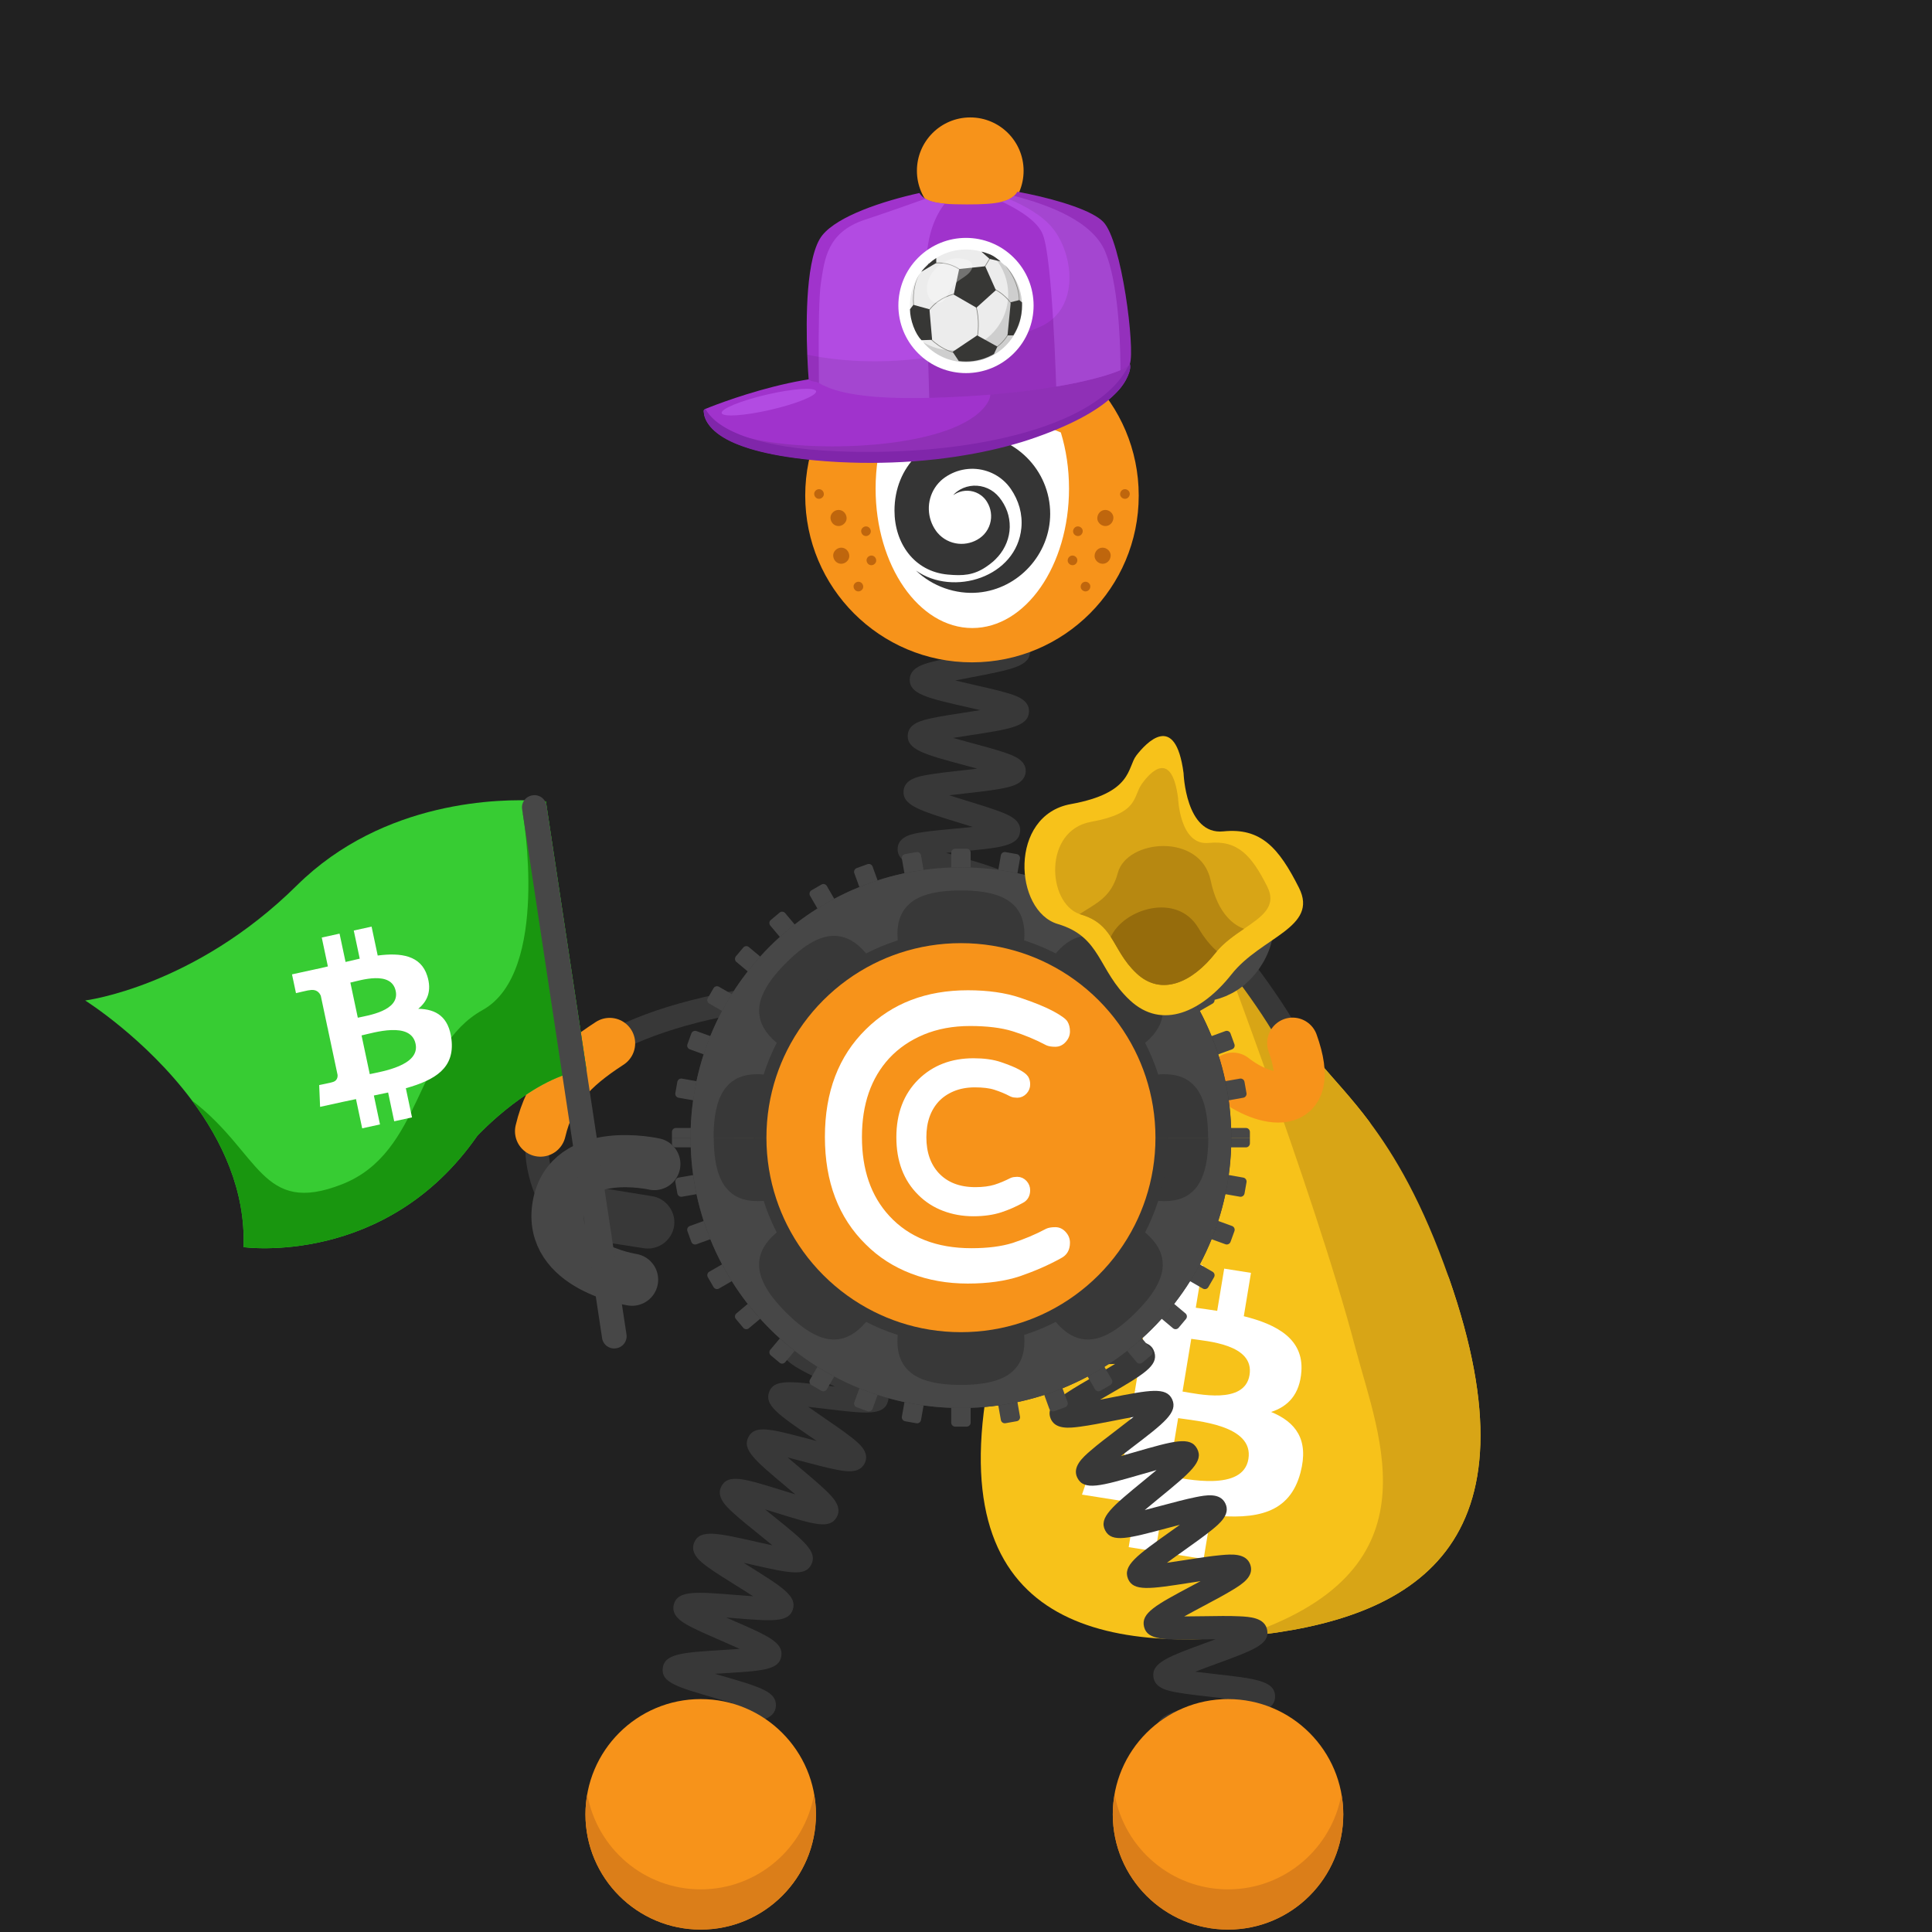
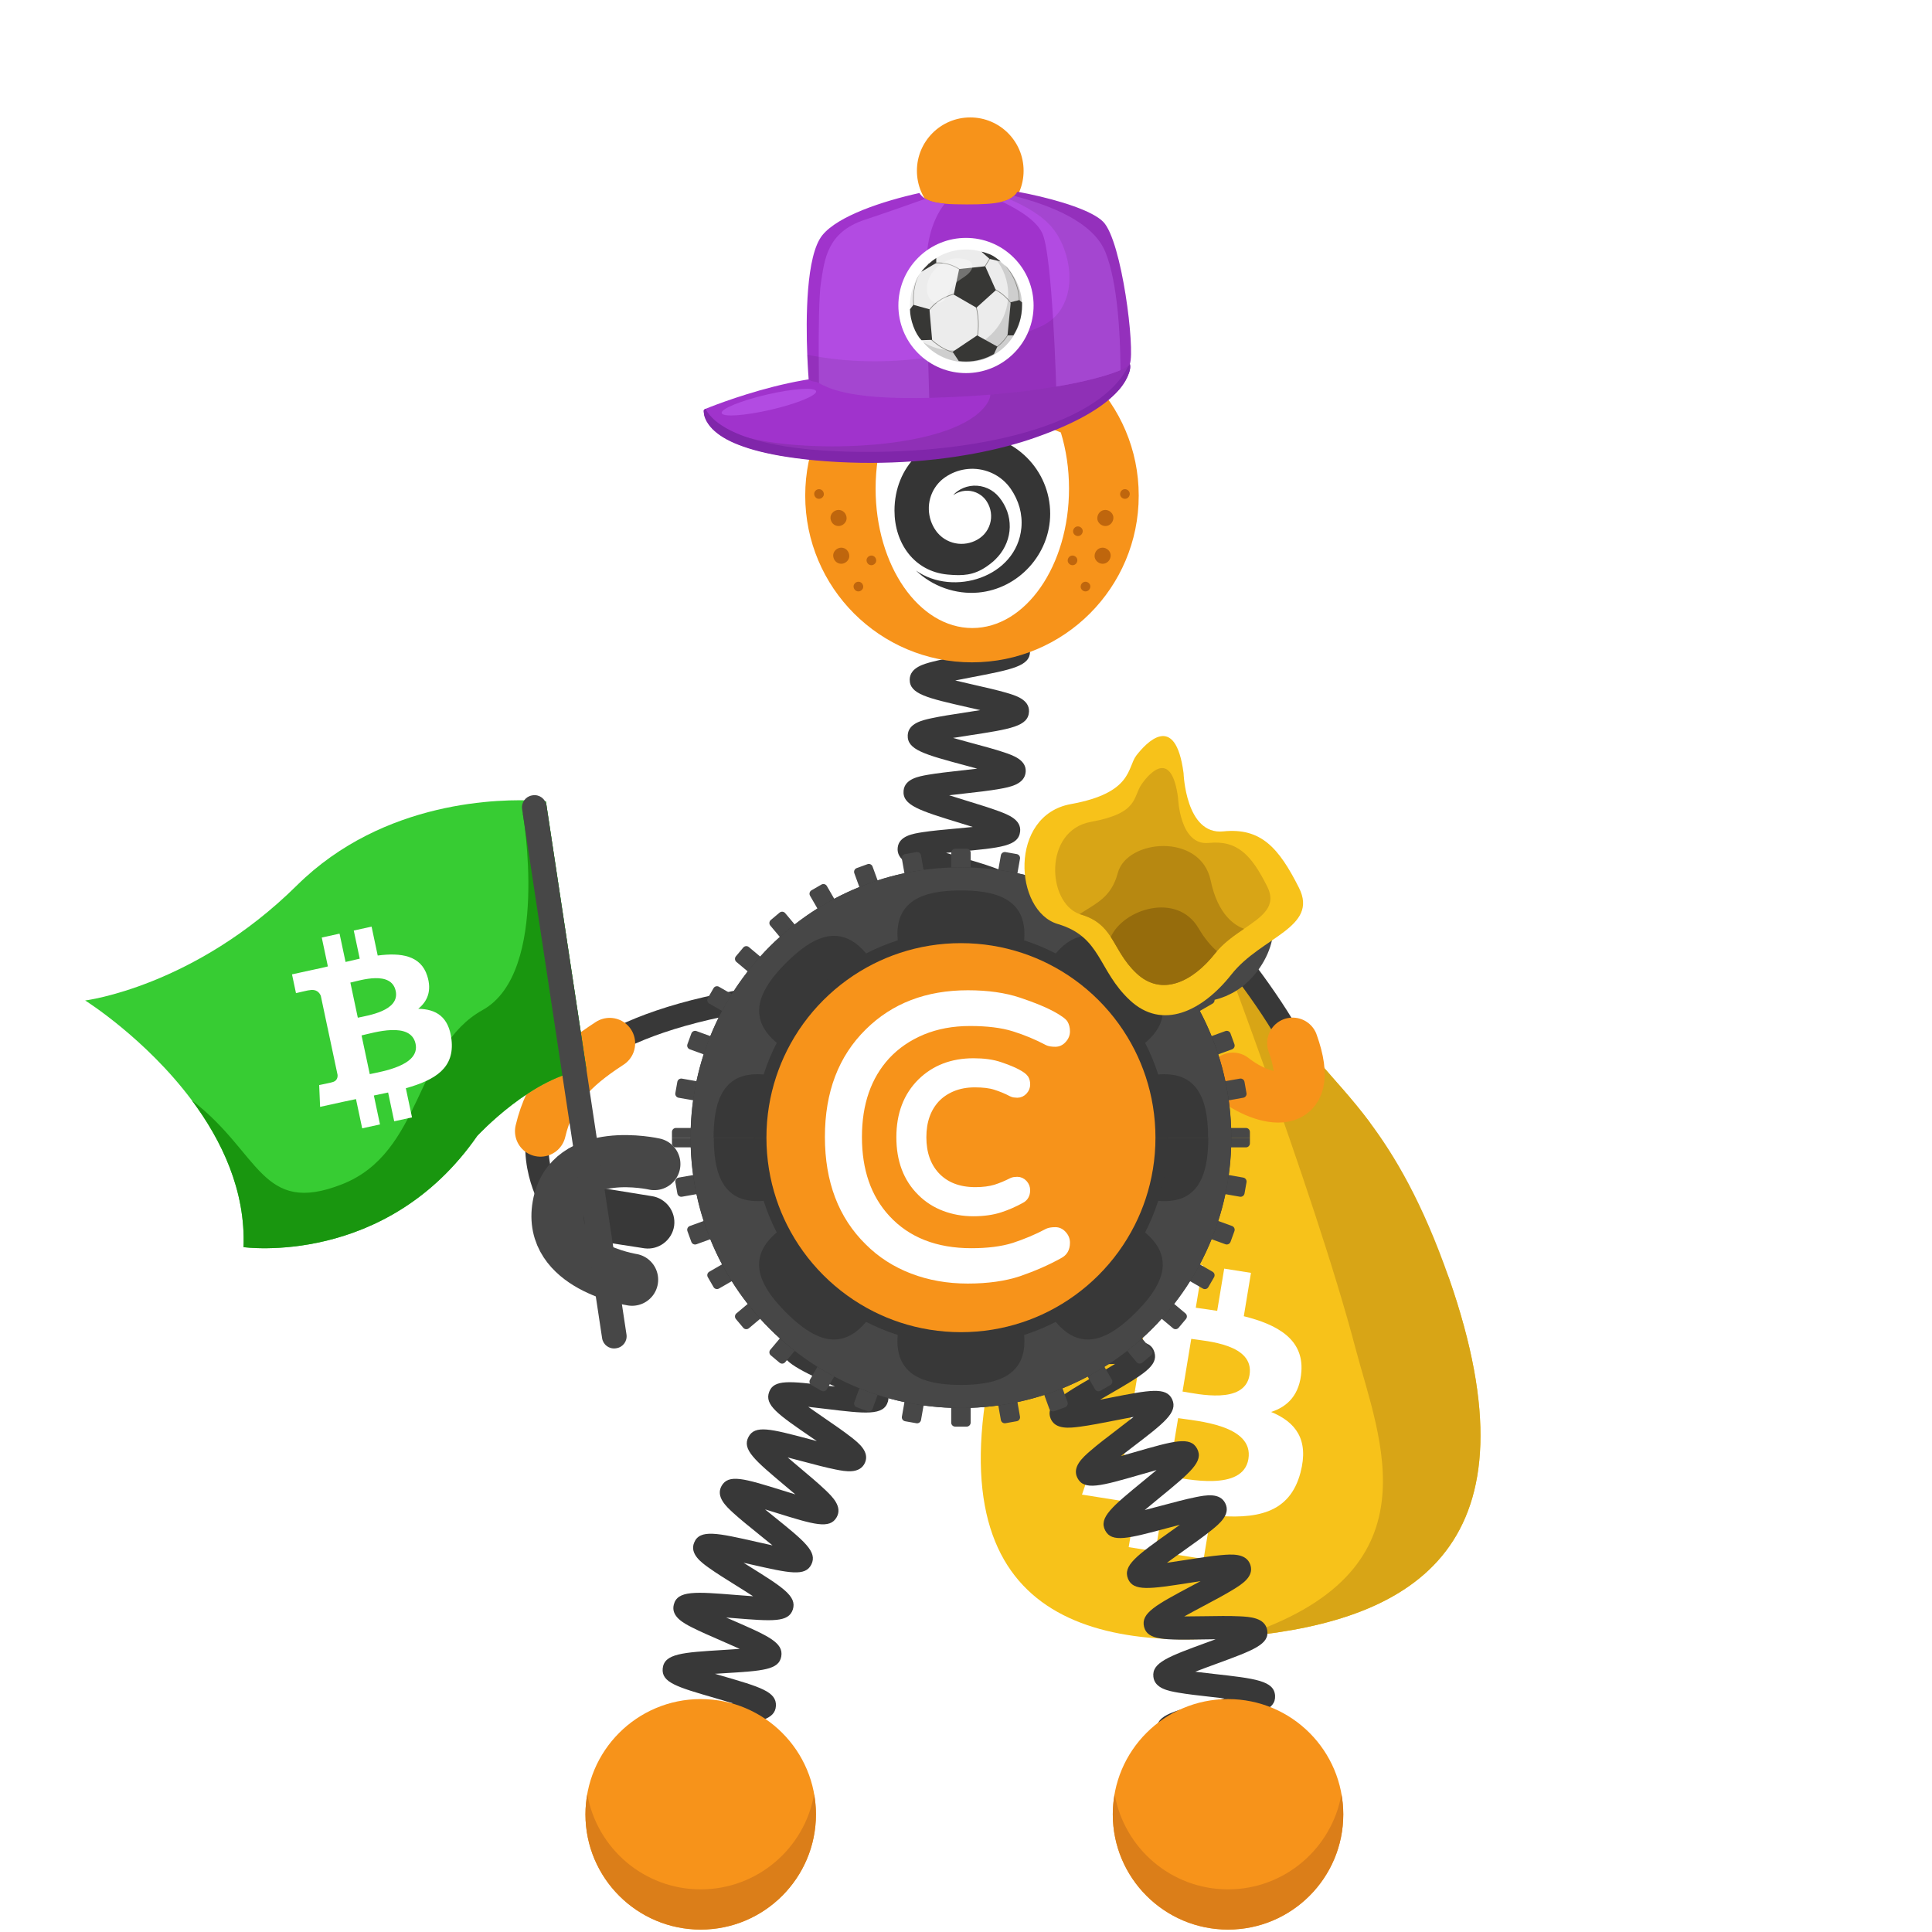
<svg xmlns="http://www.w3.org/2000/svg" width="1000" height="1000" viewBox="0 0 1000 1000" fill="none">
-   <rect width="1000" height="1000" fill="#212121" />
  <path d="M644.84 846.94C643.77 847.05 642.7 847.15 641.63 847.24C553.87 855.25 477.18 829.7 519.75 680.97C542.71 600.75 586.21 469.65 586.21 469.65L572.93 450.68C571.26 448.4 572.96 445.2 575.78 445.29C575.78 445.29 560.94 433.77 567.3 435.34C576.63 437.65 586.23 438.39 593.75 432.41L597.69 413.81C602.07 410.32 616.97 431.88 627.58 448.62C629.39 451.49 631.08 454.21 632.56 456.64C632.66 464.89 632.73 471.38 632.73 471.39C648.14 514.08 665.31 529.16 683.63 550.7C691.01 559.37 699.59 568.37 708.76 580.59C723.61 606.98 738.31 635.11 750 661.59C798.18 799.67 732.5 838.42 644.84 846.94Z" fill="#F7C21A" />
  <path d="M644.842 846.94C643.772 847.05 642.702 847.15 641.632 847.24C745.252 814.03 713.962 744.96 701.522 697.57C680.342 616.86 623.922 469.47 623.922 469.47L627.582 448.62L628.642 437.9C625.112 451.6 632.402 442.23 632.562 456.64C632.662 464.89 632.732 471.38 632.732 471.39C648.142 514.08 665.312 529.16 683.632 550.7C691.012 559.37 699.592 568.37 708.762 580.59C721.912 598.11 736.272 622.26 750.002 661.59C798.182 799.67 732.502 838.42 644.842 846.94Z" fill="#D8A516" />
  <path d="M604.404 466.12L582.014 437.54C582.014 437.54 581.634 438.45 575.354 438.1C569.084 437.75 569.084 437.75 563.374 436.79C562.224 436.6 582.984 447.88 582.404 448.93C581.964 449.73 598.564 468.12 598.564 468.12L604.404 466.12Z" fill="#3A3A3A" />
  <path d="M593.919 474.57L577.359 522.93L610.149 473.21L593.919 474.57Z" fill="#3A3A3A" />
  <path d="M647.429 460.61L587.048 472.69C584.658 473.17 582.338 471.62 581.858 469.23L581.798 468.93C581.318 466.54 582.868 464.22 585.258 463.74L645.638 451.66C648.028 451.18 650.348 452.73 650.828 455.12L650.888 455.42C651.358 457.81 649.819 460.14 647.429 460.61Z" fill="white" />
  <path d="M649.102 472.61L582.332 478.23C579.792 478.44 577.562 476.561 577.352 474.021C577.142 471.481 579.022 469.251 581.562 469.031L648.332 463.411C650.872 463.201 653.102 465.081 653.322 467.621C653.532 470.161 651.642 472.39 649.102 472.61Z" fill="white" />
  <path d="M621.921 503.57C626.921 491.86 628.132 479.67 623.332 467.51C622.392 465.14 624.152 462.57 626.702 462.65C628.872 462.71 630.701 462.87 630.901 463.51C637.521 477.59 637.152 493.18 630.332 507.14C629.402 508.71 626.062 509.24 623.712 508.18C621.952 507.39 621.161 505.34 621.921 503.57Z" fill="white" />
  <path d="M646.751 711.75C644.191 727.18 619.912 721.49 612.082 720.26L616.591 692.99C624.421 694.22 649.411 695.66 646.751 711.75ZM646.171 755.19C643.371 772.15 614.221 765.56 604.821 764.09L609.801 734.02C619.201 735.5 649.101 737.5 646.171 755.19ZM673.602 709.73C674.702 693.3 661.422 685.64 643.792 681.27L647.501 658.83L633.642 656.64L630.021 678.49C626.381 677.91 622.642 677.4 618.932 676.88L622.571 654.89L608.722 652.7L605.001 675.13C601.991 674.72 599.032 674.3 596.162 673.85L596.171 673.78L577.051 670.75L574.642 685.34C574.642 685.34 584.911 686.77 584.711 686.92C590.321 687.81 591.621 691.31 591.691 694.16L587.461 719.72C587.851 719.78 588.352 719.88 588.912 720.05C588.452 719.98 587.952 719.9 587.452 719.82L581.521 755.63C580.991 757.33 579.492 759.94 575.562 759.33C575.712 759.51 565.481 757.73 565.481 757.73L560.031 773.61L578.071 776.46C581.431 776.99 584.721 777.57 587.961 778.11L584.211 800.8L598.062 802.99L601.781 780.54C605.571 781.22 609.241 781.83 612.841 782.39L609.131 804.74L622.992 806.93L626.742 784.28C650.262 786.65 667.531 783.44 673.131 762.2C677.641 745.1 670.631 736.04 657.921 730.82C666.611 728.06 672.812 721.75 673.602 709.73Z" fill="white" />
  <path d="M285.352 621.959C285.352 621.959 228.241 529.009 430.031 512.479" stroke="#383838" stroke-width="12.035" stroke-miterlimit="10" />
  <path d="M279.734 585.509C284.734 564.459 295.984 552.739 315.574 540.029" stroke="#F7931A" stroke-width="26.366" stroke-miterlimit="10" stroke-linecap="round" />
  <path fill-rule="evenodd" clip-rule="evenodd" d="M299.71 627.189C300.75 619.789 307.65 614.519 315.05 615.499L337.25 619.099C344.65 620.139 349.92 627.039 348.94 634.439C347.9 641.839 341 647.109 333.6 646.129L313.2 642.979C305.73 641.939 298.68 634.589 299.71 627.189Z" fill="#383838" />
  <path d="M639.051 495.46C639.051 495.46 760.491 647.33 564.711 512.49" stroke="#383838" stroke-width="12.035" stroke-miterlimit="10" />
  <path d="M669.061 539.899C682.301 576.989 654.051 570.629 638.141 558.009" stroke="#F7931A" stroke-width="26.366" stroke-miterlimit="10" stroke-linecap="round" />
  <path fill-rule="evenodd" clip-rule="evenodd" d="M629.537 487.109C633.957 481.079 632.677 472.489 626.707 468.029L609.888 456.059C603.858 451.639 595.267 452.919 590.807 458.889C586.387 464.919 587.658 473.509 593.638 477.969L610.457 489.939C616.537 494.409 625.127 493.139 629.537 487.109Z" fill="#383838" />
  <path d="M586.922 494.1C586.922 494.1 622.872 519.73 640.942 493.25C659.012 466.77 620.412 443.18 620.412 443.18" stroke="#474747" stroke-width="27" stroke-miterlimit="10" stroke-linecap="round" stroke-linejoin="round" />
  <path d="M607.968 927.359C608.388 927.109 609.628 925.96 609.788 923.92L597.788 922.979C598.368 915.549 607.298 914.21 628.868 910.99C630.698 910.72 632.748 910.409 634.848 910.079C632.298 909.499 629.768 908.96 627.548 908.479C607.238 904.089 598.828 902.27 598.728 895.099C598.628 887.589 607.428 885.469 628.678 880.349C630.248 879.969 631.988 879.549 633.768 879.109C631.368 878.82 629.018 878.559 626.938 878.319C620.538 877.599 614.498 876.929 609.728 876.089C604.928 875.249 597.668 873.97 596.988 867.93C596.128 860.58 604.588 857.49 625.018 850.01C626.318 849.53 627.748 849.009 629.218 848.469C627.178 848.489 625.188 848.52 623.408 848.55C602.578 848.89 593.958 849.029 592.178 842.099C590.358 834.929 598.278 830.72 617.398 820.55C618.648 819.88 620.018 819.16 621.428 818.4C619.448 818.7 617.528 819 615.788 819.27C595.168 822.48 586.628 823.809 583.878 817.219C581.058 810.319 588.348 805.14 605.958 792.62C607.418 791.58 609.058 790.419 610.718 789.219C608.498 789.799 606.328 790.38 604.398 790.89C583.908 796.37 575.438 798.64 572.058 792.18C568.598 785.55 575.488 779.91 592.118 766.28C594.088 764.67 596.378 762.79 598.628 760.9C595.768 761.69 592.878 762.52 590.398 763.24C569.658 769.22 561.078 771.699 557.668 764.969C554.758 759.309 560.528 754.279 564.358 750.959C568.128 747.669 573.338 743.71 578.368 739.87C580.888 737.95 583.918 735.63 586.748 733.4C583.328 734.01 579.758 734.71 576.768 735.3C570.458 736.54 563.938 737.819 558.868 738.469C553.758 739.129 546.038 740.12 543.738 734.06C541.448 728.06 547.778 723.83 551.978 721.02C556.068 718.29 561.668 715.04 567.078 711.91C570.108 710.15 573.808 708.009 577.178 705.959C573.598 706.049 569.798 706.219 566.648 706.359C545.218 707.309 535.438 707.739 533.828 700.109C532.488 693.859 539.378 690.679 543.928 688.579C548.358 686.539 554.078 684.33 560.138 681.99C563.398 680.73 567.378 679.189 571.028 677.689C567.618 677.269 564.008 676.88 561.008 676.56C539.568 674.27 529.788 673.219 529.288 665.439C528.868 657.989 537.328 655.999 557.748 651.189C565.728 649.309 577.798 646.47 580.158 644.81C579.768 645.09 578.648 646.319 578.648 648.329H590.688C590.688 655.799 581.858 657.88 560.508 662.91C559.168 663.23 557.698 663.57 556.188 663.93C558.328 664.17 560.418 664.389 562.288 664.599C568.678 665.279 574.718 665.93 579.488 666.74C584.278 667.55 591.508 668.79 592.268 674.78C593.218 682.11 584.808 685.359 564.468 693.209C563.388 693.629 562.218 694.08 561.018 694.55C562.808 694.48 564.538 694.399 566.108 694.329C586.928 693.409 595.548 693.03 597.528 699.93C599.618 706.95 591.858 711.449 573.108 722.319C571.958 722.989 570.708 723.709 569.408 724.469C571.178 724.129 572.898 723.79 574.448 723.49C595.128 719.43 603.688 717.75 606.718 724.3C609.758 731.06 602.708 736.449 585.658 749.449C583.988 750.719 582.098 752.17 580.188 753.65C582.598 752.98 584.978 752.289 587.058 751.689C607.638 745.759 616.158 743.299 619.628 749.859C623.128 756.449 616.278 762.059 599.738 775.609C597.558 777.389 594.988 779.499 592.518 781.589C595.558 780.819 598.658 779.99 601.288 779.29C607.488 777.63 613.888 775.92 618.888 774.92C623.918 773.92 631.518 772.399 634.258 778.219C637.028 783.929 631.108 788.74 627.188 791.93C623.348 795.05 618.058 798.809 612.938 802.449C610.258 804.359 607.008 806.67 604.008 808.89C607.408 808.42 610.978 807.86 613.948 807.4C620.358 806.4 626.978 805.37 632.128 804.92C637.308 804.46 645.138 803.77 647.188 809.99C649.208 816.04 642.738 820.02 638.458 822.66C634.278 825.24 628.568 828.269 623.058 831.209C620.028 832.819 616.348 834.78 612.968 836.66C616.448 836.65 620.148 836.6 623.218 836.55C629.718 836.44 636.448 836.339 641.628 836.599C646.838 836.859 654.708 837.259 655.888 843.699C657.238 851.069 649.018 854.079 629.158 861.349C626.008 862.499 622.198 863.9 618.648 865.28C621.938 865.7 625.388 866.09 628.268 866.41C649.698 868.81 659.478 869.91 659.978 877.66C660.388 885.13 651.928 887.159 631.488 892.089C628.308 892.859 624.468 893.779 620.868 894.719C624.028 895.449 627.308 896.16 630.078 896.76C651.098 901.3 660.698 903.37 660.398 911.13C660.198 918.52 651.538 919.81 630.638 922.93C622.598 924.1 610.438 925.919 607.968 927.359Z" fill="#383838" />
  <path d="M505.141 627.51C502.631 621.58 508.871 616.81 513.001 613.65C517.151 610.48 522.771 606.73 528.211 603.11C530.161 601.81 532.411 600.31 534.651 598.79C531.501 599.33 528.291 599.93 525.561 600.44C519.441 601.58 513.121 602.76 508.271 603.35C503.341 603.96 495.881 604.87 493.601 599.07C490.821 591.93 498.581 587.01 517.321 575.14C519.341 573.86 521.681 572.38 523.991 570.88C520.671 571.35 517.271 571.87 514.391 572.32C507.991 573.31 501.941 574.25 497.101 574.7C492.161 575.16 484.681 575.85 482.621 569.94C480.461 563.87 487.051 559.45 491.411 556.53C495.801 553.59 501.701 550.17 507.401 546.87C509.551 545.63 512.051 544.18 514.501 542.72C510.961 543.02 507.301 543.39 504.211 543.7C497.801 544.35 491.741 544.96 486.921 545.15C481.971 545.35 474.491 545.64 472.781 539.6C470.601 532.08 479.631 527.71 499.411 518.13C501.801 516.97 504.621 515.61 507.361 514.24C503.491 514.16 499.371 514.16 495.971 514.15C489.541 514.14 483.471 514.14 478.681 513.84C473.721 513.53 466.241 513.07 465.231 506.82C463.921 499.05 473.401 495.95 494.181 489.15C496.961 488.24 500.291 487.15 503.451 486.06C499.711 485.37 495.701 484.72 492.391 484.17C486.161 483.15 479.731 482.09 474.891 480.98C469.921 479.84 462.411 478.11 462.501 471.63C462.501 465.24 470.041 463.56 475.021 462.46C479.901 461.38 486.371 460.36 492.641 459.39C495.601 458.93 499.121 458.38 502.491 457.8C499.511 456.88 496.451 455.98 493.851 455.22C487.591 453.38 481.121 451.48 476.231 449.7C471.341 447.91 463.961 445.21 464.641 438.79C465.261 432.63 472.641 431.5 477.531 430.74C482.321 430 488.411 429.45 494.851 428.86C497.461 428.62 500.491 428.34 503.501 428.03C501.291 427.34 499.111 426.67 497.191 426.08C475.841 419.53 467.011 416.82 467.691 409.23C468.311 403.1 475.561 401.85 480.351 401.01C485.081 400.19 491.091 399.52 497.451 398.81C499.981 398.53 502.901 398.2 505.811 397.85C503.701 397.27 501.621 396.71 499.781 396.22C478.331 390.46 469.451 388.07 469.841 380.49C470.191 374.33 477.451 372.77 482.251 371.73C486.991 370.71 493.021 369.79 499.411 368.81C501.831 368.44 504.611 368.02 507.401 367.56C505.261 367.06 503.151 366.58 501.281 366.16C479.691 361.26 470.761 359.23 470.861 351.68C471.031 345.48 478.231 343.64 482.991 342.42C487.721 341.21 494.021 340.01 500.111 338.84C508.181 337.3 520.371 334.97 522.801 333.42C522.361 333.7 521.111 334.98 521.111 337.13H533.151C533.151 344.78 524.141 346.5 502.371 350.66C499.971 351.12 497.191 351.65 494.431 352.21C497.711 353 501.091 353.77 503.951 354.42C510.261 355.85 516.221 357.21 520.881 358.57C525.621 359.96 532.791 362.05 532.611 368.25C532.311 375.96 523.211 377.35 501.231 380.71C498.831 381.08 496.041 381.5 493.281 381.95C496.591 382.89 500.021 383.81 502.911 384.59C509.141 386.26 515.021 387.84 519.601 389.38C524.271 390.95 531.341 393.32 530.891 399.52C530.391 406.02 522.561 407.42 517.391 408.34C512.161 409.28 505.361 410.04 498.791 410.77C496.521 411.02 493.911 411.31 491.291 411.63C494.531 412.68 497.881 413.71 500.721 414.58C506.851 416.46 512.641 418.24 517.131 419.92C521.721 421.64 528.651 424.24 528.021 430.37C527.231 437.99 518.071 438.82 495.941 440.85C494.031 441.02 491.881 441.22 489.681 441.44C492.311 442.24 494.941 443.01 497.231 443.68C503.201 445.43 509.361 447.24 513.971 448.91C518.611 450.59 525.611 453.12 525.181 459.23C524.691 466.57 515.851 467.95 494.491 471.29C493.471 471.45 492.371 471.62 491.241 471.8C492.321 471.98 493.351 472.15 494.331 472.31C515.641 475.81 524.461 477.25 525.041 484.52C525.541 491.56 518.021 494.02 497.911 500.6C496.471 501.07 494.891 501.59 493.261 502.13C494.201 502.13 495.121 502.13 495.981 502.13C518.201 502.16 527.391 502.17 529.121 509.45C530.771 516.34 523.661 519.78 504.661 528.98C502.621 529.97 500.311 531.09 497.971 532.24C499.741 532.07 501.461 531.9 503.011 531.74C525.121 529.51 534.271 528.58 536.601 535.78C538.531 541.56 532.351 545.66 528.271 548.36C524.251 551.02 519.001 554.07 513.431 557.29C511.311 558.52 508.881 559.93 506.451 561.36C508.591 561.04 510.681 560.72 512.541 560.43C534.451 557.04 543.511 555.63 546.171 562.72C548.351 568.47 542.311 572.84 538.321 575.73C534.381 578.58 529.221 581.85 523.751 585.31C521.601 586.67 519.121 588.24 516.661 589.84C519.011 589.42 521.321 588.99 523.351 588.61C545.031 584.57 554.001 582.9 556.851 589.9C559.201 595.64 553.241 600.17 549.291 603.16C545.401 606.12 540.051 609.68 534.871 613.12C528.051 617.66 517.741 624.53 516.101 626.89C516.401 626.46 517.051 624.79 516.211 622.81L505.141 627.51Z" fill="#383838" />
  <path d="M352.929 930.65C353.469 930.26 354.539 928.8 354.399 926.79L342.389 927.6C341.959 921.25 349.189 918.84 353.979 917.24C358.719 915.66 364.979 914.02 371.019 912.43C373.349 911.82 376.079 911.1 378.759 910.37C375.579 909.72 372.289 909.1 369.509 908.58C349.549 904.82 341.289 903.27 341.289 895.98C341.289 888.31 350.649 886.68 371.149 883.09C373.609 882.66 376.489 882.15 379.319 881.63C376.109 880.64 372.759 879.67 369.939 878.86C350.379 873.19 342.279 870.85 343.019 863.55C343.849 855.89 353.319 855.31 374.069 854.04C376.719 853.88 379.849 853.69 382.889 853.46C379.679 852 376.279 850.52 373.439 849.29C367.709 846.8 362.299 844.45 358.119 842.32C354.029 840.23 347.189 836.73 348.749 830.58C350.589 823.11 360.069 823.87 380.839 825.54C383.529 825.76 386.719 826.01 389.809 826.22C386.839 824.29 383.669 822.31 381.039 820.67C375.949 817.5 370.689 814.22 366.859 811.47C363.109 808.79 356.829 804.29 359.309 798.43C362.169 791.38 371.399 793.47 391.619 798.06C394.089 798.62 396.999 799.28 399.849 799.89C397.379 797.84 394.809 795.77 392.629 794.02C387.919 790.22 383.039 786.3 379.519 783.07C375.889 779.74 370.409 774.72 373.449 769.18C377.029 762.73 385.239 765.29 405.069 771.46C407.069 772.08 409.339 772.79 411.649 773.49C409.839 771.94 408.029 770.43 406.449 769.1C390.559 755.75 383.979 750.22 387.419 743.75C390.749 737.4 398.939 739.58 418.749 744.83C420.009 745.16 421.369 745.53 422.789 745.9C421.779 745.21 420.809 744.54 419.899 743.92C402.689 732.11 395.569 727.23 398.119 720.45C400.549 713.86 408.799 714.86 428.739 717.28C429.809 717.41 430.969 717.55 432.159 717.69C431.539 717.4 430.939 717.11 430.359 716.84C411.849 708.11 403.409 704.13 404.859 696.95C406.279 690.07 414.549 689.73 434.539 688.92C435.879 688.87 437.339 688.81 438.839 688.74C437.949 688.47 437.089 688.21 436.269 687.97C416.009 681.89 407.619 679.38 408.009 672.05C408.419 664.97 416.599 663.54 436.379 660.08C444.069 658.73 455.679 656.7 458.059 655.26C457.479 655.61 456.289 657 456.289 659.04H468.329C468.329 666.71 458.969 668.34 438.459 671.93C435.919 672.38 432.909 672.9 429.989 673.45C433.309 674.51 436.809 675.56 439.729 676.43C445.689 678.22 451.329 679.91 455.709 681.53C460.009 683.12 467.199 685.78 466.369 692.06C465.449 699.69 455.919 700.08 435.019 700.93C432.289 701.04 429.029 701.18 425.899 701.35C429.139 702.95 432.609 704.59 435.489 705.95C440.889 708.5 446.479 711.13 450.589 713.4C454.609 715.62 461.329 719.33 459.599 725.42C457.419 732.88 447.979 731.73 427.289 729.22C424.609 728.89 421.429 728.51 418.349 728.18C421.179 730.19 424.199 732.26 426.709 733.99C431.679 737.4 436.829 740.93 440.569 743.87C444.429 746.9 450.269 751.48 447.659 757.22C444.919 763.06 437.509 761.6 432.599 760.63C427.789 759.68 421.619 758.05 415.659 756.46C413.269 755.83 410.469 755.08 407.699 754.38C409.929 756.3 412.229 758.24 414.189 759.88C418.859 763.8 423.689 767.86 427.189 771.21C430.749 774.62 436.139 779.77 433.089 785.26C429.519 791.68 421.319 789.13 401.489 782.95C399.799 782.42 397.919 781.84 395.979 781.25C397.449 782.45 398.889 783.61 400.179 784.65C416.439 797.74 423.169 803.16 419.979 809.73C416.829 816.12 408.669 814.27 388.959 809.81C387.689 809.52 386.309 809.21 384.869 808.89C385.749 809.44 386.599 809.97 387.399 810.47C405.219 821.59 412.599 826.19 410.359 833.11C408.119 839.82 399.849 839.16 379.879 837.55C378.629 837.45 377.269 837.34 375.869 837.23C376.689 837.59 377.489 837.93 378.239 838.26C397.629 846.68 405.649 850.16 404.379 857.39C403.149 864.33 394.859 864.84 374.809 866.06C373.329 866.15 371.709 866.25 370.029 866.36C371.169 866.69 372.269 867.01 373.289 867.31C393.589 873.19 401.999 875.62 401.609 882.99C401.199 890.07 393.009 891.5 373.229 894.96C371.479 895.27 369.519 895.61 367.509 895.97C368.989 896.25 370.429 896.52 371.739 896.77C392.559 900.69 401.179 902.31 401.469 909.7C401.779 916.83 393.669 918.96 374.079 924.09C366.549 926.05 355.169 929.03 352.929 930.65Z" fill="#383838" />
  <path d="M614.834 588.85C614.834 653.72 562.244 706.31 497.374 706.31C470.824 706.31 446.334 697.5 426.664 682.65C412.104 671.66 400.184 657.35 392.034 640.86C384.274 625.18 379.914 607.52 379.914 588.85C379.914 523.98 432.504 471.39 497.374 471.39C562.244 471.39 614.834 523.98 614.834 588.85Z" fill="#F7931A" />
  <path d="M502.401 482.23H492.352V441.36C492.352 440.22 493.281 439.29 494.421 439.29H500.341C501.481 439.29 502.412 440.22 502.412 441.36V482.23H502.401Z" fill="#474747" />
  <path d="M483.806 482.97L473.906 484.72L466.806 444.47C466.606 443.35 467.356 442.27 468.486 442.08L474.316 441.05C475.436 440.85 476.516 441.6 476.706 442.73L483.806 482.97Z" fill="#474747" />
  <path d="M465.626 486.94L456.176 490.38L442.196 451.97C441.806 450.9 442.356 449.71 443.436 449.32L448.996 447.3C450.066 446.91 451.256 447.46 451.646 448.54L465.626 486.94Z" fill="#474747" />
  <path d="M448.417 494L439.716 499.03L419.276 463.63C418.706 462.64 419.046 461.38 420.036 460.81L425.167 457.85C426.157 457.28 427.416 457.62 427.986 458.61L448.417 494Z" fill="#474747" />
  <path d="M432.687 503.94L424.987 510.4L398.717 479.09C397.987 478.22 398.097 476.91 398.967 476.18L403.497 472.38C404.367 471.65 405.677 471.76 406.407 472.63L432.687 503.94Z" fill="#474747" />
  <path d="M418.929 516.46L412.469 524.16L381.159 497.89C380.289 497.16 380.169 495.85 380.909 494.98L384.709 490.45C385.439 489.58 386.749 489.46 387.619 490.2L418.929 516.46Z" fill="#474747" />
  <path d="M407.544 531.19L402.514 539.89L367.114 519.45C366.124 518.88 365.785 517.62 366.355 516.63L369.314 511.5C369.884 510.51 371.144 510.17 372.134 510.74L407.544 531.19Z" fill="#474747" />
  <path d="M398.897 547.66L395.457 557.11L357.047 543.13C355.977 542.74 355.417 541.55 355.817 540.48L357.837 534.92C358.227 533.85 359.417 533.29 360.487 533.68L398.897 547.66Z" fill="#474747" />
  <path d="M393.233 565.39L391.483 575.29L351.233 568.19C350.113 567.99 349.363 566.92 349.553 565.8L350.583 559.97C350.783 558.85 351.853 558.1 352.973 558.29L393.233 565.39Z" fill="#474747" />
  <path d="M390.745 583.83V588.86H347.805V585.9C347.805 584.76 348.725 583.83 349.865 583.83H390.745Z" fill="#474747" />
  <path d="M646.948 585.9V588.86H604.008V583.83H644.888C646.028 583.83 646.948 584.76 646.948 585.9Z" fill="#474747" />
  <path d="M603.258 575.29L601.508 565.39L641.758 558.29C642.878 558.09 643.958 558.84 644.148 559.97L645.178 565.8C645.378 566.92 644.628 568 643.498 568.19L603.258 575.29Z" fill="#474747" />
  <path d="M599.292 557.11L595.852 547.66L634.261 533.68C635.331 533.29 636.522 533.84 636.912 534.92L638.932 540.48C639.322 541.55 638.772 542.74 637.702 543.13L599.292 557.11Z" fill="#474747" />
  <path d="M592.233 539.89L587.203 531.19L622.603 510.75C623.593 510.18 624.853 510.52 625.423 511.51L628.383 516.64C628.953 517.63 628.613 518.89 627.623 519.46L592.233 539.89Z" fill="#474747" />
  <path d="M582.296 524.16L575.836 516.46L607.146 490.19C608.016 489.46 609.326 489.57 610.056 490.44L613.856 494.97C614.586 495.84 614.476 497.15 613.606 497.88L582.296 524.16Z" fill="#474747" />
  <path d="M569.762 510.4L562.062 503.94L588.333 472.63C589.063 471.76 590.373 471.64 591.243 472.38L595.772 476.18C596.642 476.91 596.762 478.22 596.022 479.09L569.762 510.4Z" fill="#474747" />
  <path d="M555.044 499.02L546.344 493.99L566.784 458.59C567.354 457.6 568.614 457.26 569.604 457.83L574.734 460.79C575.724 461.36 576.064 462.62 575.494 463.61L555.044 499.02Z" fill="#474747" />
  <path d="M538.567 490.37L529.117 486.93L543.097 448.52C543.487 447.45 544.678 446.89 545.748 447.28L551.307 449.3C552.377 449.69 552.937 450.88 552.547 451.95L538.567 490.37Z" fill="#474747" />
  <path d="M520.845 484.72L510.945 482.97L518.045 442.72C518.245 441.6 519.316 440.85 520.436 441.04L526.265 442.07C527.385 442.27 528.135 443.34 527.945 444.46L520.845 484.72Z" fill="#474747" />
  <path d="M637.289 588.85H357.469C357.469 587.17 357.499 585.49 357.559 583.82C357.729 578.98 358.139 574.21 358.789 569.51C359.249 566.17 359.829 562.86 360.529 559.61C361.529 554.89 362.769 550.26 364.239 545.73C365.279 542.53 366.419 539.38 367.679 536.28C369.489 531.82 371.509 527.48 373.759 523.27C374.459 521.96 375.169 520.66 375.909 519.38H375.919C376.849 517.75 377.809 516.15 378.809 514.57C381.199 510.76 383.759 507.08 386.499 503.53C386.689 503.29 386.869 503.05 387.059 502.81C389.119 500.17 391.279 497.6 393.519 495.11C396.729 491.55 400.119 488.16 403.669 484.96C406.149 482.71 408.719 480.56 411.359 478.5C415.129 475.56 419.059 472.8 423.119 470.25C425.949 468.47 428.849 466.79 431.819 465.21C436.029 462.97 440.379 460.94 444.829 459.13C447.919 457.87 451.069 456.73 454.279 455.69C458.229 454.41 462.269 453.3 466.369 452.37C466.969 452.23 467.559 452.1 468.159 451.98C471.419 451.28 474.719 450.7 478.059 450.24C482.759 449.59 487.529 449.17 492.369 449.01C494.039 448.95 495.709 448.92 497.399 448.92C499.089 448.92 500.759 448.95 502.429 449.01C506.949 449.17 511.409 449.54 515.809 450.12H515.819C516.129 450.16 516.429 450.2 516.739 450.24C520.079 450.7 523.379 451.28 526.639 451.98C531.359 452.98 535.989 454.22 540.519 455.69C543.719 456.73 546.869 457.87 549.969 459.13C554.429 460.94 558.769 462.97 562.979 465.21C565.949 466.79 568.849 468.47 571.679 470.25C575.749 472.8 579.669 475.55 583.439 478.5C586.079 480.56 588.649 482.72 591.139 484.96C594.699 488.17 598.089 491.56 601.289 495.11C603.539 497.59 605.689 500.16 607.749 502.81C607.929 503.04 608.109 503.27 608.289 503.5C611.039 507.06 613.609 510.75 615.999 514.57C616.989 516.14 617.939 517.72 618.859 519.33C619.609 520.63 620.329 521.95 621.039 523.27C623.279 527.49 625.309 531.83 627.119 536.28C628.379 539.38 629.519 542.52 630.559 545.73C632.019 550.26 633.269 554.89 634.269 559.61C634.969 562.87 635.549 566.17 636.009 569.51C636.659 574.21 637.079 578.98 637.239 583.82C637.259 585.5 637.289 587.17 637.289 588.85Z" fill="#383838" />
  <path d="M637.192 583.83C637.022 578.99 636.612 574.22 635.962 569.52C635.502 566.18 634.922 562.87 634.222 559.62C633.222 554.9 631.982 550.27 630.512 545.74C629.482 542.54 628.332 539.39 627.072 536.29C625.262 531.83 623.242 527.49 620.992 523.28C620.282 521.96 619.562 520.64 618.812 519.34C617.892 517.73 616.942 516.15 615.952 514.58C613.562 510.76 610.982 507.07 608.242 503.51C608.072 503.28 607.892 503.05 607.702 502.82C605.642 500.18 603.482 497.61 601.242 495.12C598.032 491.56 594.642 488.17 591.092 484.97C588.612 482.72 586.042 480.57 583.392 478.51C579.622 475.57 575.702 472.81 571.632 470.26C568.802 468.48 565.902 466.8 562.932 465.22C558.722 462.98 554.372 460.95 549.922 459.14C546.822 457.88 543.682 456.74 540.472 455.7C535.942 454.24 531.312 452.99 526.592 451.99C523.332 451.29 520.032 450.71 516.692 450.25C516.382 450.21 516.082 450.16 515.772 450.13H515.762C511.362 449.55 506.902 449.18 502.382 449.02C500.712 448.96 499.042 448.93 497.352 448.93C495.662 448.93 493.992 448.96 492.322 449.02C487.482 449.19 482.712 449.6 478.012 450.25C474.672 450.71 471.372 451.29 468.112 451.99C467.512 452.11 466.922 452.24 466.322 452.38C462.222 453.3 458.182 454.41 454.232 455.7C451.032 456.74 447.882 457.88 444.782 459.14C440.322 460.95 435.982 462.98 431.772 465.22C428.802 466.8 425.902 468.48 423.072 470.26C419.002 472.81 415.082 475.56 411.312 478.51C408.672 480.57 406.102 482.73 403.622 484.97C400.062 488.18 396.672 491.57 393.472 495.12C391.222 497.6 389.072 500.17 387.012 502.82C386.822 503.06 386.632 503.3 386.452 503.54C383.712 507.09 381.152 510.77 378.762 514.58C377.762 516.16 376.802 517.77 375.872 519.39H375.862C375.132 520.67 374.412 521.97 373.712 523.28C371.472 527.5 369.442 531.84 367.632 536.29C366.382 539.39 365.232 542.53 364.192 545.74C362.732 550.27 361.482 554.9 360.482 559.62C359.782 562.88 359.202 566.18 358.742 569.52C358.092 574.22 357.672 578.99 357.512 583.83C357.452 585.5 357.422 587.17 357.422 588.86H369.352C369.352 587.15 369.392 585.47 369.472 583.83C369.712 579.46 370.272 575.37 371.332 571.75C372.392 568.1 373.942 564.92 376.132 562.39C379.602 558.37 384.692 556 391.972 556C392.092 556 392.222 556 392.342 556.01H392.352C393.292 556.02 394.242 556.06 395.212 556.15C395.392 556.17 395.562 556.18 395.742 556.2C397.692 556.39 399.692 556.74 401.712 557.23C412.532 559.83 423.772 566.34 430.052 574.86C433.192 579.11 435.092 583.86 435.092 588.87H559.562C559.562 573.82 576.722 561.13 592.942 557.24C594.962 556.75 596.962 556.4 598.912 556.21C599.092 556.19 599.262 556.17 599.442 556.16C600.412 556.07 601.372 556.02 602.302 556.02H602.312C602.432 556.01 602.562 556.01 602.682 556.01C609.972 556.01 615.052 558.39 618.532 562.4C620.722 564.93 622.272 568.11 623.322 571.76C624.372 575.39 624.942 579.47 625.182 583.84C625.272 585.48 625.302 587.15 625.302 588.87H637.232C637.282 587.17 637.252 585.5 637.192 583.83ZM464.502 483.5C464.502 476.21 466.882 471.13 470.892 467.66C473.362 465.52 476.442 464 479.972 462.95H479.982C480.072 462.92 480.162 462.9 480.252 462.87C483.882 461.82 487.962 461.25 492.342 461.01C493.982 460.92 495.652 460.89 497.372 460.89C499.092 460.89 500.762 460.93 502.402 461.01C506.782 461.25 510.862 461.81 514.492 462.87C518.142 463.93 521.322 465.48 523.852 467.67C524.482 468.21 525.072 468.8 525.622 469.43C528.562 472.79 530.242 477.37 530.242 483.52C530.242 483.64 530.242 483.77 530.232 483.89C530.222 484.83 530.182 485.79 530.092 486.77C530.072 486.94 530.062 487.12 530.042 487.3C529.852 489.25 529.492 491.26 529.012 493.28C527.082 501.3 523.002 509.55 517.552 515.84C511.982 522.27 504.982 526.65 497.382 526.65C490.392 526.65 483.912 522.95 478.592 517.35C472.442 510.91 467.842 501.96 465.752 493.28C465.272 491.26 464.912 489.26 464.722 487.3C464.702 487.12 464.682 486.95 464.672 486.77C464.582 485.79 464.532 484.83 464.522 483.89C464.502 483.74 464.502 483.62 464.502 483.5ZM407.402 543.62C405.472 542.44 403.672 541.16 402.042 539.79C401.832 539.62 401.642 539.45 401.442 539.28V539.27C400.812 538.73 400.212 538.17 399.642 537.6C394.772 532.72 392.792 527.75 392.922 522.75V522.74C393.002 519.58 393.912 516.41 395.472 513.24C395.842 512.47 396.262 511.71 396.712 510.94C398.302 508.22 400.342 505.51 402.692 502.83C403.742 501.63 404.852 500.43 406.022 499.24C406.302 498.95 406.592 498.65 406.892 498.36C408.382 496.87 409.872 495.47 411.372 494.16C414.052 491.82 416.762 489.78 419.472 488.19C423.392 485.88 427.332 484.48 431.262 484.39C436.262 484.26 441.242 486.23 446.122 491.11C446.682 491.67 447.242 492.27 447.782 492.89L447.792 492.9C447.972 493.1 448.142 493.31 448.322 493.52C449.692 495.15 450.972 496.95 452.152 498.88C456.932 506.68 460.032 516.56 460.102 525.65C460.162 533.12 458.172 540.05 453.372 544.85C449.192 549.03 443.402 551.08 437.052 551.5C427.212 552.15 416.032 548.91 407.402 543.62ZM541.382 544.84C540.252 543.71 539.282 542.46 538.462 541.12C535.042 535.59 534.102 528.41 534.942 521.03C535.812 513.31 538.642 505.37 542.622 498.87C543.802 496.94 545.082 495.14 546.452 493.51C546.622 493.3 546.802 493.09 546.982 492.89L546.992 492.88C547.532 492.26 548.082 491.66 548.652 491.1C553.532 486.22 558.502 484.24 563.512 484.38C567.442 484.47 571.382 485.87 575.312 488.18C578.022 489.77 580.732 491.81 583.412 494.15C584.912 495.46 586.402 496.87 587.892 498.35C588.182 498.64 588.462 498.93 588.752 499.22C589.922 500.42 591.042 501.62 592.092 502.82C594.432 505.5 596.472 508.21 598.072 510.93C598.522 511.69 598.932 512.45 599.302 513.21C600.872 516.38 601.782 519.56 601.862 522.73V522.74C601.992 527.74 600.012 532.72 595.142 537.59C594.572 538.16 593.972 538.72 593.342 539.26L593.332 539.27C593.132 539.45 592.942 539.61 592.732 539.78C591.102 541.15 589.302 542.43 587.372 543.61C573.132 552.33 552.022 555.49 541.382 544.84Z" fill="#474747" />
  <path d="M604.572 588.85H390.172C390.172 587.17 390.212 585.49 390.292 583.82C390.422 580.91 390.672 578.04 391.042 575.2C391.462 571.85 392.042 568.55 392.772 565.3C393.402 562.47 394.152 559.67 395.012 556.93C395.092 556.66 395.182 556.39 395.262 556.13C396.202 553.19 397.262 550.31 398.452 547.49C399.542 544.87 400.752 542.29 402.042 539.78C402.062 539.74 402.082 539.69 402.112 539.65C403.652 536.66 405.332 533.76 407.142 530.95C408.702 528.51 410.362 526.15 412.112 523.86C414.142 521.19 416.302 518.63 418.582 516.16C420.532 514.04 422.572 512 424.692 510.05C425.192 509.58 425.692 509.12 426.202 508.67C428.202 506.9 430.262 505.2 432.382 503.58C433.692 502.58 435.022 501.61 436.382 500.66C437.392 499.96 438.422 499.27 439.462 498.61H439.472C442.282 496.8 445.182 495.11 448.172 493.57C448.212 493.54 448.262 493.52 448.302 493.5C450.822 492.2 453.382 491 456.012 489.91C458.832 488.73 461.712 487.66 464.652 486.73C464.922 486.64 465.192 486.55 465.452 486.47C468.192 485.62 470.982 484.87 473.812 484.23C477.062 483.5 480.362 482.92 483.722 482.5C486.562 482.14 489.432 481.89 492.342 481.75C494.002 481.67 495.682 481.63 497.372 481.63C499.062 481.63 500.732 481.67 502.402 481.75C505.312 481.88 508.182 482.13 511.022 482.5C514.372 482.92 517.682 483.5 520.932 484.23C523.762 484.86 526.552 485.61 529.292 486.47C529.562 486.55 529.832 486.64 530.092 486.73C533.032 487.66 535.912 488.73 538.732 489.91C541.352 491 543.922 492.21 546.442 493.5C546.482 493.52 546.532 493.54 546.572 493.57C549.562 495.11 552.462 496.79 555.272 498.61H555.282C556.352 499.3 557.412 500 558.452 500.72C559.782 501.64 561.082 502.59 562.362 503.57C564.482 505.19 566.552 506.89 568.542 508.66C569.052 509.11 569.552 509.57 570.052 510.04C572.172 511.99 574.212 514.03 576.162 516.15C578.442 518.61 580.602 521.18 582.632 523.85C584.382 526.14 586.042 528.5 587.602 530.94C589.412 533.75 591.092 536.65 592.632 539.64C592.662 539.68 592.682 539.73 592.702 539.77C594.002 542.29 595.202 544.86 596.292 547.48C597.482 550.3 598.542 553.18 599.482 556.12C599.572 556.39 599.652 556.66 599.732 556.92C600.592 559.66 601.332 562.46 601.972 565.29C602.702 568.53 603.282 571.84 603.702 575.19C604.062 578.03 604.312 580.9 604.452 583.81C604.542 585.49 604.572 587.17 604.572 588.85Z" fill="#383838" />
  <path d="M492.354 695.479H502.404V736.349C502.404 737.489 501.474 738.42 500.334 738.42H494.414C493.274 738.42 492.344 737.489 492.344 736.349V695.479H492.354Z" fill="#474747" />
  <path d="M510.945 694.729L520.845 692.979L527.945 733.229C528.145 734.349 527.395 735.43 526.265 735.62L520.436 736.65C519.316 736.85 518.235 736.099 518.045 734.969L510.945 694.729Z" fill="#474747" />
  <path d="M529.125 690.77L538.575 687.33L552.555 725.74C552.945 726.81 552.395 728 551.325 728.39L545.765 730.41C544.695 730.8 543.505 730.25 543.115 729.17L529.125 690.77Z" fill="#474747" />
  <path d="M546.336 683.71L555.036 678.68L575.476 714.08C576.046 715.07 575.706 716.33 574.716 716.9L569.586 719.86C568.596 720.43 567.336 720.09 566.766 719.1L546.336 683.71Z" fill="#474747" />
  <path d="M562.062 673.77L569.762 667.31L596.032 698.62C596.762 699.49 596.652 700.8 595.782 701.53L591.252 705.329C590.382 706.059 589.072 705.949 588.342 705.079L562.062 673.77Z" fill="#474747" />
  <path d="M575.828 661.24L582.288 653.54L613.598 679.81C614.468 680.54 614.588 681.85 613.848 682.72L610.048 687.25C609.318 688.12 608.008 688.24 607.138 687.5L575.828 661.24Z" fill="#474747" />
  <path d="M587.203 646.519L592.233 637.819L627.633 658.259C628.623 658.829 628.963 660.089 628.393 661.079L625.433 666.209C624.863 667.199 623.603 667.539 622.613 666.969L587.203 646.519Z" fill="#474747" />
  <path d="M595.852 630.04L599.292 620.59L637.702 634.57C638.772 634.96 639.331 636.15 638.941 637.22L636.921 642.78C636.531 643.85 635.341 644.41 634.271 644.02L595.852 630.04Z" fill="#474747" />
  <path d="M601.516 612.32L603.266 602.42L643.516 609.52C644.636 609.72 645.386 610.79 645.196 611.91L644.166 617.74C643.966 618.86 642.896 619.61 641.776 619.42L601.516 612.32Z" fill="#474747" />
  <path d="M604.008 593.88V588.85H646.948V591.81C646.948 592.95 646.028 593.88 644.888 593.88H604.008Z" fill="#474747" />
  <path d="M347.805 591.81V588.85H390.745V593.88H349.865C348.725 593.88 347.805 592.95 347.805 591.81Z" fill="#474747" />
  <path d="M391.492 602.42L393.242 612.32L352.992 619.42C351.872 619.62 350.792 618.87 350.602 617.74L349.571 611.91C349.371 610.79 350.122 609.71 351.252 609.52L391.492 602.42Z" fill="#474747" />
  <path d="M395.453 620.6L398.893 630.05L360.483 644.03C359.413 644.42 358.223 643.87 357.833 642.79L355.813 637.23C355.423 636.16 355.973 634.97 357.053 634.58L395.453 620.6Z" fill="#474747" />
  <path d="M402.512 637.81L407.542 646.51L372.142 666.949C371.152 667.519 369.892 667.179 369.322 666.189L366.362 661.06C365.792 660.07 366.132 658.81 367.122 658.24L402.512 637.81Z" fill="#474747" />
  <path d="M412.465 653.54L418.924 661.24L387.614 687.51C386.744 688.24 385.435 688.13 384.705 687.26L380.904 682.73C380.174 681.86 380.284 680.55 381.154 679.82L412.465 653.54Z" fill="#474747" />
  <path d="M424.981 667.31L432.681 673.77L406.411 705.079C405.681 705.949 404.371 706.069 403.501 705.329L398.971 701.53C398.101 700.8 397.981 699.49 398.721 698.62L424.981 667.31Z" fill="#474747" />
  <path d="M439.701 678.68L448.411 683.71L427.971 719.11C427.401 720.1 426.141 720.44 425.151 719.87L420.021 716.91C419.031 716.34 418.691 715.08 419.261 714.09L439.701 678.68Z" fill="#474747" />
  <path d="M456.188 687.33L465.627 690.77L451.647 729.18C451.257 730.25 450.068 730.81 448.998 730.42L443.438 728.4C442.368 728.01 441.808 726.82 442.208 725.75L456.188 687.33Z" fill="#474747" />
  <path d="M473.919 692.989L483.818 694.739L476.718 734.989C476.518 736.109 475.448 736.859 474.328 736.669L468.499 735.639C467.379 735.439 466.628 734.369 466.818 733.249L473.919 692.989Z" fill="#474747" />
  <path d="M357.469 588.85H637.289C637.289 590.53 637.259 592.21 637.199 593.88C637.029 598.72 636.619 603.49 635.969 608.19C635.509 611.53 634.929 614.84 634.229 618.09C633.229 622.81 631.989 627.44 630.519 631.97C629.479 635.17 628.339 638.32 627.079 641.42C625.269 645.88 623.249 650.22 620.999 654.43C620.299 655.74 619.589 657.04 618.849 658.32H618.839C617.909 659.95 616.949 661.55 615.949 663.13C613.559 666.94 610.999 670.62 608.259 674.17C608.069 674.41 607.889 674.65 607.699 674.89C605.639 677.53 603.479 680.1 601.239 682.59C598.029 686.15 594.639 689.54 591.089 692.74C588.609 694.99 586.039 697.14 583.399 699.2C579.629 702.14 575.699 704.9 571.639 707.45C568.809 709.23 565.909 710.91 562.939 712.49C558.729 714.73 554.379 716.76 549.929 718.57C546.829 719.83 543.689 720.97 540.479 722.01C536.529 723.29 532.489 724.4 528.389 725.33C527.789 725.47 527.199 725.6 526.599 725.72C523.339 726.42 520.039 727 516.699 727.46C511.999 728.11 507.229 728.53 502.389 728.69C500.719 728.75 499.049 728.78 497.359 728.78C495.679 728.78 493.999 728.75 492.329 728.69C487.809 728.53 483.349 728.16 478.949 727.58H478.939C478.629 727.54 478.329 727.5 478.019 727.46C474.679 727 471.379 726.42 468.119 725.72C463.399 724.72 458.769 723.48 454.239 722.01C451.039 720.97 447.889 719.83 444.789 718.57C440.329 716.76 435.989 714.73 431.779 712.49C428.809 710.91 425.909 709.23 423.079 707.45C419.009 704.9 415.089 702.15 411.319 699.2C408.679 697.14 406.109 694.98 403.619 692.74C400.059 689.53 396.669 686.14 393.469 682.59C391.219 680.11 389.069 677.54 387.009 674.89C386.829 674.66 386.649 674.43 386.469 674.2C383.719 670.64 381.149 666.95 378.759 663.13C377.769 661.56 376.819 659.98 375.899 658.37C375.149 657.07 374.429 655.75 373.719 654.43C371.479 650.21 369.449 645.87 367.639 641.42C366.389 638.32 365.239 635.18 364.199 631.97C362.739 627.44 361.489 622.81 360.489 618.09C359.789 614.83 359.209 611.53 358.749 608.19C358.099 603.49 357.679 598.72 357.519 593.88C357.499 592.21 357.469 590.54 357.469 588.85Z" fill="#383838" />
  <path d="M357.557 593.88C357.727 598.72 358.137 603.49 358.787 608.19C359.247 611.53 359.828 614.84 360.528 618.09C361.528 622.81 362.768 627.44 364.238 631.97C365.278 635.17 366.418 638.32 367.678 641.42C369.488 645.88 371.508 650.22 373.758 654.43C374.468 655.75 375.188 657.07 375.938 658.37C376.858 659.98 377.808 661.56 378.798 663.13C381.188 666.95 383.768 670.64 386.508 674.2C386.678 674.43 386.858 674.66 387.048 674.89C389.108 677.53 391.268 680.1 393.508 682.59C396.718 686.15 400.108 689.54 403.658 692.74C406.138 694.99 408.708 697.14 411.358 699.2C415.128 702.14 419.048 704.9 423.118 707.45C425.948 709.23 428.848 710.91 431.818 712.49C436.028 714.73 440.377 716.76 444.827 718.57C447.917 719.83 451.068 720.97 454.278 722.01C458.808 723.47 463.438 724.72 468.158 725.72C471.418 726.42 474.717 727 478.057 727.46C478.367 727.5 478.668 727.55 478.978 727.58H478.988C483.388 728.16 487.848 728.53 492.368 728.69C494.038 728.75 495.708 728.78 497.398 728.78C499.078 728.78 500.758 728.75 502.428 728.69C507.268 728.52 512.038 728.11 516.738 727.46C520.078 727 523.378 726.42 526.638 725.72C527.238 725.6 527.828 725.47 528.428 725.33C532.528 724.41 536.567 723.3 540.517 722.01C543.717 720.97 546.868 719.83 549.968 718.57C554.428 716.76 558.768 714.73 562.978 712.49C565.948 710.91 568.848 709.23 571.678 707.45C575.748 704.9 579.668 702.15 583.438 699.2C586.078 697.14 588.648 694.98 591.128 692.74C594.688 689.53 598.078 686.14 601.278 682.59C603.528 680.11 605.678 677.54 607.738 674.89C607.928 674.65 608.118 674.41 608.298 674.17C611.038 670.62 613.598 666.94 615.988 663.13C616.988 661.55 617.948 659.94 618.878 658.32H618.888C619.618 657.04 620.337 655.74 621.037 654.43C623.277 650.21 625.308 645.87 627.118 641.42C628.378 638.32 629.517 635.18 630.557 631.97C632.017 627.44 633.267 622.81 634.267 618.09C634.967 614.83 635.548 611.53 636.008 608.19C636.658 603.49 637.078 598.72 637.238 593.88C637.298 592.21 637.327 590.54 637.327 588.85H625.398C625.398 590.56 625.358 592.24 625.278 593.88C625.038 598.25 624.478 602.34 623.418 605.96C622.358 609.61 620.808 612.79 618.628 615.32C615.158 619.34 610.068 621.71 602.778 621.71C602.658 621.71 602.528 621.71 602.408 621.7H602.398C601.458 621.69 600.507 621.65 599.537 621.56C599.357 621.54 599.188 621.53 599.008 621.51C597.058 621.32 595.057 620.97 593.037 620.48C582.217 617.88 570.978 611.37 564.698 602.85C561.558 598.6 559.658 593.85 559.658 588.84H435.188C435.188 603.89 418.027 616.58 401.807 620.47C399.787 620.96 397.788 621.31 395.838 621.5C395.658 621.52 395.487 621.54 395.307 621.55C394.337 621.64 393.378 621.69 392.448 621.69H392.438C392.318 621.7 392.188 621.7 392.068 621.7C384.778 621.7 379.698 619.32 376.228 615.31C374.038 612.78 372.488 609.6 371.428 605.95C370.378 602.32 369.808 598.24 369.568 593.87C369.478 592.23 369.448 590.56 369.448 588.84H357.517C357.467 590.54 357.497 592.21 357.557 593.88ZM530.248 694.21C530.248 701.5 527.868 706.58 523.858 710.05C521.388 712.19 518.308 713.71 514.778 714.76H514.767C514.677 714.79 514.588 714.81 514.498 714.84C510.868 715.89 506.788 716.46 502.408 716.7C500.768 716.79 499.098 716.82 497.378 716.82C495.658 716.82 493.988 716.78 492.348 716.7C487.967 716.46 483.888 715.9 480.258 714.84C476.608 713.78 473.428 712.23 470.898 710.04C470.268 709.5 469.678 708.91 469.128 708.28C466.188 704.92 464.508 700.34 464.508 694.19C464.508 694.07 464.507 693.94 464.517 693.82C464.527 692.88 464.568 691.92 464.668 690.94C464.688 690.77 464.698 690.59 464.718 690.41C464.908 688.46 465.268 686.45 465.748 684.43C467.678 676.41 471.758 668.16 477.208 661.87C482.778 655.44 489.778 651.06 497.378 651.06C504.368 651.06 510.848 654.76 516.168 660.36C522.318 666.8 526.918 675.75 529.008 684.43C529.488 686.45 529.847 688.45 530.037 690.41C530.057 690.59 530.078 690.76 530.088 690.94C530.178 691.92 530.228 692.88 530.228 693.82C530.248 693.96 530.248 694.09 530.248 694.21ZM587.348 634.09C589.277 635.27 591.078 636.55 592.708 637.92C592.918 638.09 593.107 638.26 593.307 638.43L593.318 638.44C593.948 638.98 594.548 639.54 595.118 640.11C599.988 644.99 601.968 649.96 601.838 654.96V654.97C601.768 658.13 600.847 661.3 599.287 664.47C598.917 665.24 598.498 666 598.048 666.77C596.458 669.49 594.418 672.2 592.068 674.88C591.018 676.08 589.908 677.28 588.738 678.47C588.458 678.76 588.168 679.06 587.868 679.35C586.378 680.84 584.888 682.24 583.388 683.55C580.708 685.89 577.997 687.93 575.287 689.52C571.367 691.83 567.428 693.23 563.488 693.32C558.488 693.45 553.508 691.48 548.628 686.6C548.068 686.04 547.508 685.44 546.968 684.82L546.958 684.81C546.778 684.61 546.608 684.4 546.428 684.19C545.058 682.56 543.777 680.76 542.598 678.83C537.818 671.03 534.718 661.15 534.648 652.06C534.588 644.59 536.578 637.66 541.378 632.86C545.558 628.68 551.348 626.63 557.698 626.21C567.548 625.56 578.717 628.8 587.348 634.09ZM453.368 632.86C454.498 633.99 455.467 635.24 456.287 636.58C459.707 642.11 460.647 649.29 459.807 656.67C458.937 664.39 456.108 672.33 452.128 678.83C450.948 680.76 449.668 682.56 448.298 684.19C448.128 684.4 447.947 684.61 447.767 684.81L447.758 684.82C447.218 685.44 446.667 686.04 446.097 686.6C441.217 691.48 436.248 693.46 431.238 693.32C427.308 693.23 423.368 691.83 419.448 689.52C416.738 687.93 414.028 685.89 411.347 683.55C409.847 682.24 408.358 680.83 406.868 679.35C406.578 679.06 406.298 678.77 406.008 678.48C404.838 677.28 403.728 676.08 402.668 674.88C400.328 672.2 398.288 669.49 396.688 666.77C396.238 666.01 395.828 665.25 395.458 664.49C393.888 661.32 392.978 658.14 392.898 654.97V654.96C392.768 649.96 394.748 644.98 399.618 640.11C400.188 639.54 400.788 638.98 401.418 638.44L401.428 638.43C401.628 638.25 401.818 638.09 402.028 637.92C403.658 636.55 405.458 635.27 407.388 634.09C421.628 625.38 442.728 622.22 453.368 632.86Z" fill="#474747" />
  <path d="M390.172 588.85H604.572C604.572 590.53 604.532 592.21 604.452 593.88C604.322 596.79 604.072 599.66 603.702 602.5C603.282 605.85 602.702 609.15 601.972 612.4C601.342 615.23 600.592 618.03 599.732 620.77C599.652 621.04 599.562 621.31 599.482 621.57C598.542 624.51 597.482 627.39 596.292 630.21C595.202 632.83 593.992 635.41 592.702 637.92C592.682 637.96 592.662 638.01 592.632 638.05C591.092 641.04 589.412 643.94 587.602 646.75C586.042 649.19 584.382 651.54 582.632 653.84C580.602 656.51 578.442 659.07 576.162 661.54C574.212 663.66 572.172 665.7 570.052 667.65C569.552 668.12 569.052 668.58 568.542 669.03C566.542 670.8 564.492 672.5 562.362 674.12C561.052 675.12 559.722 676.09 558.362 677.04C557.352 677.74 556.322 678.43 555.282 679.09H555.272C552.462 680.9 549.562 682.59 546.572 684.13C546.532 684.16 546.482 684.18 546.442 684.2C543.922 685.5 541.362 686.7 538.732 687.79C535.912 688.97 533.032 690.04 530.092 690.97C529.822 691.06 529.552 691.15 529.292 691.23C526.552 692.08 523.762 692.83 520.932 693.47C517.682 694.2 514.382 694.78 511.022 695.2C508.182 695.56 505.312 695.81 502.402 695.95C500.742 696.03 499.062 696.07 497.372 696.07C495.692 696.07 494.012 696.03 492.342 695.95C489.432 695.82 486.562 695.57 483.722 695.2C480.372 694.78 477.062 694.2 473.812 693.47C470.982 692.84 468.192 692.09 465.452 691.23C465.182 691.15 464.912 691.06 464.652 690.97C461.712 690.04 458.832 688.97 456.012 687.79C453.392 686.7 450.822 685.49 448.302 684.2C448.262 684.18 448.212 684.16 448.172 684.13C445.182 682.59 442.282 680.91 439.472 679.09H439.462C438.392 678.4 437.332 677.7 436.292 676.98C434.972 676.06 433.662 675.11 432.382 674.13C430.262 672.51 428.192 670.81 426.202 669.04C425.692 668.59 425.192 668.13 424.692 667.66C422.572 665.71 420.532 663.67 418.582 661.55C416.302 659.09 414.142 656.52 412.112 653.85C410.362 651.56 408.702 649.2 407.142 646.76C405.332 643.95 403.652 641.05 402.112 638.06C402.082 638.02 402.062 637.97 402.042 637.93C400.742 635.41 399.542 632.84 398.452 630.22C397.262 627.4 396.202 624.52 395.262 621.58C395.172 621.31 395.092 621.04 395.012 620.78C394.152 618.04 393.412 615.24 392.772 612.41C392.042 609.16 391.462 605.86 391.042 602.51C390.682 599.67 390.432 596.8 390.292 593.89C390.212 592.22 390.172 590.54 390.172 588.85Z" fill="#383838" />
  <path d="M592.993 557.22C591.433 552.52 589.553 547.98 587.353 543.61C577.643 524.33 561.903 508.59 542.623 498.88C538.263 496.68 533.723 494.79 529.023 493.24C519.073 489.95 508.443 488.17 497.383 488.17C486.333 488.17 475.693 489.95 465.743 493.24C461.043 494.79 456.503 496.68 452.143 498.88C432.863 508.59 417.123 524.33 407.413 543.61C405.213 547.98 403.323 552.52 401.773 557.22C398.483 567.16 396.703 577.8 396.703 588.85C396.703 599.9 398.483 610.54 401.773 620.48C403.333 625.18 405.213 629.72 407.413 634.09C417.123 653.37 432.863 669.11 452.143 678.82C456.503 681.02 461.043 682.91 465.743 684.46C475.693 687.75 486.323 689.53 497.383 689.53C508.443 689.53 519.073 687.75 529.023 684.46C533.723 682.91 538.263 681.02 542.623 678.82C561.903 669.11 577.643 653.37 587.353 634.09C589.553 629.72 591.443 625.18 592.993 620.48C596.283 610.54 598.063 599.9 598.063 588.85C598.063 577.8 596.283 567.17 592.993 557.22Z" fill="#F7931A" />
  <path fill-rule="evenodd" clip-rule="evenodd" d="M541.489 636C542.649 635.46 544.209 635.18 546.249 635.18C548.289 635.18 550.059 636 551.559 637.63C553.059 639.26 553.809 641.099 553.809 643.209C553.809 647.019 552.239 649.669 549.179 651.24C542.579 654.91 535.438 657.97 527.958 660.56C520.408 663.08 511.359 664.37 500.889 664.37C490.419 664.37 480.619 662.669 471.579 659.199C462.529 655.729 454.709 650.699 448.119 644.099C434.039 630.289 426.969 611.729 426.969 588.459C426.969 565.199 434.039 546.699 448.119 532.829C461.789 519.289 479.409 512.56 500.969 512.56C511.379 512.56 520.348 513.85 527.898 516.37C535.448 518.89 541.229 521.269 545.239 523.439C549.249 525.619 551.699 527.39 552.519 528.75C553.339 530.11 553.809 531.809 553.809 533.849C553.809 535.889 553.059 537.729 551.559 539.359C550.059 540.989 548.299 541.81 546.249 541.81C544.209 541.81 542.649 541.54 541.489 540.99C535.849 538 530.058 535.62 524.148 533.78C518.228 531.94 510.888 531.06 502.048 531.06C493.208 531.06 485.249 532.559 478.179 535.479C471.039 538.469 465.119 542.549 460.289 547.719C450.839 557.989 446.139 571.59 446.139 588.53C446.139 605.47 450.829 619.069 460.289 629.339C470.559 640.499 484.768 646.069 502.798 646.069C511.098 646.069 518.239 645.189 524.159 643.349C530.129 641.369 535.909 638.99 541.489 636Z" fill="white" />
  <path fill-rule="evenodd" clip-rule="evenodd" d="M524.15 612.459C524.69 612.189 525.51 612.05 526.53 612.05C527.55 612.05 528.431 612.46 529.181 613.27C529.931 614.09 530.271 615.04 530.271 616.06C530.271 617.96 529.52 619.329 527.96 620.069C524.63 621.909 521.091 623.469 517.351 624.699C513.611 625.919 509.05 626.599 503.82 626.599C498.58 626.599 493.691 625.71 489.201 624.01C484.711 622.31 480.771 619.789 477.431 616.459C470.361 609.519 466.891 600.27 466.891 588.64C466.891 577.01 470.431 567.759 477.431 560.819C484.301 554.089 493.071 550.689 503.891 550.689C509.131 550.689 513.62 551.299 517.36 552.599C521.1 553.899 524.03 555.05 526 556.14C528.04 557.23 529.2 558.11 529.67 558.79C530.08 559.47 530.28 560.29 530.28 561.31C530.28 562.33 529.94 563.21 529.19 564.03C528.44 564.85 527.561 565.25 526.541 565.25C525.521 565.25 524.701 565.109 524.161 564.839C521.371 563.339 518.451 562.19 515.521 561.24C512.591 560.29 508.85 559.88 504.5 559.88C500.15 559.88 496.13 560.63 492.53 562.12C488.99 563.62 486.001 565.66 483.621 568.24C478.931 573.41 476.55 580.21 476.55 588.64C476.55 597.07 478.931 603.87 483.621 609.04C488.791 614.62 495.86 617.4 504.84 617.4C508.99 617.4 512.531 616.93 515.521 616.04C518.431 615.12 521.36 613.889 524.15 612.459Z" fill="white" stroke="white" stroke-width="5.873" />
  <path d="M327.165 662.37C327.165 662.37 283.525 655.66 289.045 624.08C294.565 592.5 338.685 602.52 338.685 602.52" stroke="#474747" stroke-width="27" stroke-miterlimit="10" stroke-linecap="round" stroke-linejoin="round" />
  <path fill-rule="evenodd" clip-rule="evenodd" d="M282.548 414.81L303.568 553.81C276.258 556.31 247.008 587.95 247.008 587.95C199.828 655.92 126.058 645.51 126.058 645.51C127.178 616.26 114.798 590.31 99.338 569.57C75.398 537.46 44.078 517.85 44.078 517.85C44.078 517.85 100.478 510.86 153.678 458.27C198.728 413.72 259.938 413.46 277.608 414.43C280.768 414.6 282.548 414.81 282.548 414.81Z" fill="#37CC33" />
  <path fill-rule="evenodd" clip-rule="evenodd" d="M282.546 414.81L303.566 553.81C276.256 556.31 247.006 587.95 247.006 587.95C199.826 655.92 126.056 645.51 126.056 645.51C127.176 616.26 114.796 590.31 99.336 569.57C134.756 596.58 135.086 629.45 177.056 612.97C219.036 596.48 214.766 542.28 249.826 522.77C284.906 503.25 270.606 421.16 270.606 421.16L277.586 414.43C280.766 414.6 282.546 414.81 282.546 414.81Z" fill="#19960F" />
  <path fill-rule="evenodd" clip-rule="evenodd" d="M319.041 697.84L318.742 697.89C315.342 698.4 312.171 696.06 311.651 692.66L270.242 418.78C269.732 415.38 272.072 412.21 275.472 411.69L275.771 411.64C279.171 411.13 282.341 413.47 282.861 416.87L324.271 690.75C324.781 694.16 322.441 697.33 319.041 697.84Z" fill="#474747" />
  <path d="M204.82 512.94C207 523.23 190.401 525.61 185.201 526.76L181.351 508.58C186.551 507.43 202.55 502.21 204.82 512.94ZM215.101 540.27C217.501 551.57 197.641 554.59 191.391 555.97L187.141 535.93C193.401 534.56 212.601 528.48 215.101 540.27ZM221.141 505.1C217.801 494.55 207.62 493 195.5 494.58L192.331 479.62L183.11 481.64L186.201 496.2C183.781 496.73 181.31 497.32 178.86 497.91L175.75 483.25L166.541 485.27L169.71 500.22C167.72 500.7 165.77 501.17 163.86 501.59L163.851 501.54L151.141 504.33L153.201 514.05C153.201 514.05 159.981 512.43 159.891 512.58C163.621 511.76 165.291 513.64 166.041 515.41L169.65 532.45C169.91 532.39 170.251 532.33 170.641 532.3C170.331 532.37 170 532.44 169.67 532.51L174.73 556.38C174.81 557.58 174.511 559.58 171.911 560.16C172.051 560.24 165.21 561.63 165.21 561.63L165.681 572.91L177.67 570.28C179.9 569.79 182.11 569.35 184.26 568.89L187.471 584.02L196.681 582L193.51 567.03C196.05 566.53 198.501 566.01 200.891 565.48L204.041 580.38L213.26 578.36L210.061 563.26C225.371 558.98 235.39 552.74 233.69 538.07C232.32 526.26 225.72 522.3 216.48 522.15C221.26 518.28 223.591 512.81 221.141 505.1Z" fill="white" />
  <path fill-rule="evenodd" clip-rule="evenodd" d="M612.617 400.2C612.617 400.2 613.667 432.31 633.177 430.32C652.687 428.32 661.937 438.86 672.337 459.5C682.737 480.15 652.707 484.95 637.437 504.31C622.167 523.66 601.507 533.33 584.827 517.72C568.147 502.12 570.177 484.97 547.517 478.27C524.847 471.57 522.007 422.02 554.257 416.2C586.497 410.38 583.367 397.22 588.197 391C593.027 384.77 608.357 367.83 612.617 400.2Z" fill="#F7C21A" />
  <path fill-rule="evenodd" clip-rule="evenodd" d="M643.926 480.74C638.766 484.26 633.136 488.15 628.946 493.46C617.146 508.42 601.186 515.88 588.296 503.83C575.406 491.77 576.976 478.52 559.466 473.35C559.246 473.28 559.026 473.21 558.806 473.13C541.906 467.2 540.076 429.83 564.666 425.39C589.586 420.89 586.266 412.57 590.896 405.92C595.526 399.27 606.476 388.02 609.766 413.03C609.766 413.03 610.576 437.84 625.646 436.3C640.726 434.76 647.876 442.89 655.906 458.85C661.086 469.13 653.286 474.33 643.926 480.74Z" fill="#D8A516" />
  <path fill-rule="evenodd" clip-rule="evenodd" d="M643.925 480.74C639.145 484 633.965 487.58 629.895 492.31C629.575 492.68 629.255 493.07 628.945 493.46C617.145 508.42 601.184 515.88 588.294 503.83C581.434 497.41 578.675 490.66 574.945 484.96C571.675 479.96 567.665 475.77 559.465 473.35C559.245 473.28 559.025 473.21 558.805 473.13C567.315 467.52 575.174 464.6 578.564 451.86C583.254 434.22 621.465 430.97 626.645 455.75C630.395 473.7 639.305 479.11 643.925 480.74Z" fill="#B78811" />
  <path fill-rule="evenodd" clip-rule="evenodd" d="M629.895 492.31C629.575 492.68 629.255 493.07 628.945 493.46C617.145 508.42 601.185 515.88 588.295 503.83C581.435 497.41 578.675 490.66 574.945 484.96C581.515 470.45 609.265 461.59 620.355 480.44C623.515 485.81 626.775 489.62 629.895 492.31Z" fill="#966C0C" />
  <path d="M362.681 998.74C395.621 998.74 422.331 972.03 422.331 939.09C422.331 906.15 395.621 879.44 362.681 879.44C329.741 879.44 303.031 906.15 303.031 939.09C303.031 972.03 329.741 998.74 362.681 998.74Z" fill="#F7931A" />
  <path fill-rule="evenodd" clip-rule="evenodd" d="M362.681 977.93C333.301 977.93 308.951 956.64 303.981 928.69C303.371 932.09 303.031 935.56 303.031 939.1C303.031 972.02 329.761 998.75 362.681 998.75C395.601 998.75 422.331 972.02 422.331 939.1C422.331 935.56 421.991 932.09 421.381 928.69C416.481 956.64 392.071 977.93 362.681 977.93Z" fill="#DB7E19" />
  <path d="M635.619 998.74C668.559 998.74 695.269 972.03 695.269 939.09C695.269 906.15 668.559 879.44 635.619 879.44C602.679 879.44 575.969 906.15 575.969 939.09C575.969 972.03 602.679 998.74 635.619 998.74Z" fill="#F7931A" />
  <path fill-rule="evenodd" clip-rule="evenodd" d="M635.625 977.93C606.245 977.93 581.894 956.64 576.934 928.69C576.324 932.09 575.984 935.56 575.984 939.1C575.984 972.02 602.714 998.75 635.634 998.75C668.554 998.75 695.284 972.02 695.284 939.1C695.284 935.56 694.944 932.09 694.334 928.69C689.354 956.64 665.005 977.93 635.625 977.93Z" fill="#DB7E19" />
  <path d="M503.091 342.83C550.761 342.83 589.401 304.19 589.401 256.52C589.401 208.85 550.761 170.21 503.091 170.21C455.421 170.21 416.781 208.85 416.781 256.52C416.781 304.18 455.421 342.83 503.091 342.83Z" fill="#F7931A" />
  <path d="M434.033 272.28C436.213 272.28 438.303 270.36 438.203 268.11C438.103 265.85 436.373 263.94 434.033 263.94C431.853 263.94 429.763 265.86 429.863 268.11C429.963 270.37 431.693 272.28 434.033 272.28Z" fill="#BF660D" />
  <path d="M435.423 291.81C437.603 291.81 439.694 289.89 439.594 287.64C439.494 285.38 437.763 283.47 435.423 283.47C433.243 283.47 431.153 285.39 431.253 287.64C431.353 289.9 433.093 291.81 435.423 291.81Z" fill="#BF660D" />
-   <path d="M448.236 277.46C449.546 277.46 450.796 276.31 450.736 274.96C450.676 273.6 449.636 272.46 448.236 272.46C446.926 272.46 445.676 273.61 445.736 274.96C445.796 276.31 446.836 277.46 448.236 277.46Z" fill="#BF660D" />
  <path d="M444.307 306.11C445.617 306.11 446.867 304.96 446.807 303.61C446.747 302.25 445.707 301.11 444.307 301.11C442.997 301.11 441.747 302.26 441.807 303.61C441.867 304.97 442.907 306.11 444.307 306.11Z" fill="#BF660D" />
  <path d="M451.026 292.55C452.336 292.55 453.586 291.4 453.526 290.05C453.466 288.69 452.426 287.55 451.026 287.55C449.716 287.55 448.466 288.7 448.526 290.05C448.586 291.4 449.616 292.55 451.026 292.55Z" fill="#BF660D" />
  <path d="M423.924 258.19C425.234 258.19 426.484 257.04 426.424 255.69C426.364 254.33 425.324 253.19 423.924 253.19C422.614 253.19 421.364 254.34 421.424 255.69C421.484 257.04 422.524 258.19 423.924 258.19Z" fill="#BF660D" />
  <path d="M572.126 272.28C569.946 272.28 567.857 270.36 567.957 268.11C568.057 265.85 569.786 263.94 572.126 263.94C574.306 263.94 576.397 265.86 576.297 268.11C576.197 270.37 574.456 272.28 572.126 272.28Z" fill="#BF660D" />
  <path d="M570.72 291.81C568.54 291.81 566.45 289.89 566.55 287.64C566.65 285.38 568.38 283.47 570.72 283.47C572.9 283.47 574.99 285.39 574.89 287.64C574.79 289.9 573.06 291.81 570.72 291.81Z" fill="#BF660D" />
  <path d="M557.924 277.46C556.614 277.46 555.364 276.31 555.424 274.96C555.484 273.6 556.524 272.46 557.924 272.46C559.234 272.46 560.484 273.61 560.424 274.96C560.364 276.31 559.324 277.46 557.924 277.46Z" fill="#BF660D" />
  <path d="M561.854 306.11C560.544 306.11 559.294 304.96 559.354 303.61C559.414 302.25 560.454 301.11 561.854 301.11C563.164 301.11 564.414 302.26 564.354 303.61C564.294 304.97 563.254 306.11 561.854 306.11Z" fill="#BF660D" />
  <path d="M555.135 292.55C553.825 292.55 552.575 291.4 552.635 290.05C552.695 288.69 553.735 287.55 555.135 287.55C556.445 287.55 557.695 288.7 557.635 290.05C557.575 291.4 556.535 292.55 555.135 292.55Z" fill="#BF660D" />
  <path d="M582.268 258.19C580.958 258.19 579.708 257.04 579.768 255.69C579.828 254.33 580.868 253.19 582.268 253.19C583.578 253.19 584.828 254.34 584.768 255.69C584.708 257.04 583.668 258.19 582.268 258.19Z" fill="#BF660D" />
  <path d="M503.094 191.56C524.284 191.56 541.454 185.5 541.454 178.03C541.454 170.56 524.284 164.5 503.094 164.5C481.904 164.5 464.734 170.56 464.734 178.03C464.734 185.5 481.904 191.56 503.094 191.56Z" fill="#353535" />
  <path d="M503.094 89.27V178.03" stroke="#353535" stroke-width="12.035" stroke-miterlimit="10" />
  <path d="M502.204 116C517.454 116 529.814 103.64 529.814 88.39C529.814 73.14 517.454 60.78 502.204 60.78C486.954 60.78 474.594 73.14 474.594 88.39C474.594 103.64 486.954 116 502.204 116Z" fill="#F7931A" />
  <path d="M553.32 252.91C553.32 292.76 530.911 325.07 503.261 325.07C475.621 325.07 453.211 292.76 453.211 252.91C453.211 242.14 454.84 231.93 457.78 222.75C479.39 214.41 512.161 208.28 549.091 223.85C551.811 232.74 553.32 242.57 553.32 252.91Z" fill="white" />
  <path d="M502.465 224.83C479.765 224.83 462.984 241.61 462.984 264.31C462.984 281.1 473.115 295.8 490.595 297.4C498.325 298.11 503.924 297.82 510.534 293.32C511.654 292.55 512.764 291.73 513.814 290.83L514.234 290.47L514.595 290.13C514.835 289.9 515.074 289.69 515.314 289.44C515.794 288.96 516.265 288.46 516.715 287.94C520.315 283.81 522.555 278.39 522.645 272.84C522.695 270.07 522.244 267.3 521.324 264.69C520.384 262.08 518.994 259.63 517.234 257.45C515.584 255.4 513.514 253.8 511.194 252.77C508.884 251.73 506.345 251.28 503.895 251.39C501.435 251.52 499.074 252.2 497.024 253.36C496.004 253.94 495.034 254.62 494.204 255.41L493.994 255.62L493.734 255.9C493.624 256.03 493.514 256.16 493.404 256.3L493.435 256.28L493.704 256.1L494.255 255.75C495.745 254.84 497.535 254.22 499.435 254.05C501.325 253.88 503.324 254.13 505.204 254.92C506.144 255.3 507.055 255.83 507.895 256.46C508.325 256.81 508.665 257.06 509.185 257.6L509.534 257.97L509.704 258.16L509.834 258.31L510.055 258.6L510.385 259.03L510.574 259.31L510.944 259.89C511.194 260.27 511.394 260.7 511.614 261.12C512.024 261.96 512.354 262.87 512.584 263.8C513.054 265.67 513.144 267.69 512.784 269.66C512.424 271.64 511.625 273.59 510.395 275.3C510.095 275.73 509.745 276.13 509.395 276.53C509.195 276.75 508.945 276.99 508.715 277.21L508.354 277.54C508.234 277.65 508.094 277.78 508.064 277.79L507.715 278.06L507.545 278.2C507.585 278.17 507.044 278.59 507.234 278.44L507.164 278.49L507.024 278.59C506.644 278.86 506.234 279.1 505.834 279.34C502.544 281.23 498.415 281.99 494.475 281.19C492.505 280.8 490.574 280.03 488.834 278.91C487.964 278.35 487.145 277.7 486.395 276.98C486.005 276.61 485.685 276.27 485.295 275.81L485.005 275.46L484.864 275.28L484.784 275.18L484.374 274.62C482.194 271.54 480.865 267.7 480.765 263.77C480.635 259.85 481.714 255.84 483.914 252.47C484.454 251.62 485.074 250.82 485.744 250.07C486.074 249.69 486.435 249.33 486.795 248.98L487.354 248.47L487.994 247.93C489.464 246.75 491.085 245.78 492.795 244.97C496.225 243.35 500.054 242.56 503.864 242.65C507.674 242.75 511.455 243.74 514.805 245.55C518.155 247.34 521.075 249.97 523.185 253.05C525.215 255.99 526.774 259.27 527.734 262.7C528.674 266.14 528.994 269.73 528.664 273.22C526.254 298.73 493.474 308.98 474.104 295.31C482.574 303.51 494.695 307.78 506.425 306.7C527.215 304.79 543.574 286.8 543.574 265.93C543.564 243.23 525.165 224.83 502.465 224.83Z" fill="#353535" />
  <path d="M585 189.61C585.02 190.14 584.97 190.8 584.79 191.56C584.77 191.65 584.74 191.75 584.72 191.84C584.67 192.03 584.61 192.24 584.55 192.44C584.49 192.63 584.42 192.84 584.35 193.05C583.61 195.23 582.25 198.05 579.55 201.3C579.47 201.4 579.38 201.51 579.28 201.61C573.77 207.82 563.14 215.61 542.81 223.6C538.21 225.41 533.49 227.04 528.68 228.5C485.09 241.72 434.43 241.07 403.9 235.75C393.96 234.02 386.41 231.84 380.72 229.45C374.25 226.73 370.18 223.74 367.71 220.85C367.59 220.7 367.46 220.56 367.35 220.41C367.31 220.36 367.28 220.31 367.23 220.27C367.03 220 366.83 219.73 366.65 219.47C366.26 218.93 365.93 218.4 365.65 217.86C365.49 217.55 365.34 217.25 365.21 216.95C365.05 216.57 364.9 216.19 364.79 215.82C364.46 214.85 364.3 213.92 364.26 213.05C364.24 212.91 364.24 212.78 364.23 212.65V212.64C364.23 212.41 364.5 211.88 365 211.68C365.04 211.66 365.09 211.64 365.14 211.62C365.69 211.4 366.49 211.08 367.49 210.69C375.09 207.73 394.85 200.52 415.67 196.84C416.62 196.67 417.58 196.5 418.53 196.35H418.55C419.38 196.21 420.22 196.08 421.05 195.96C421.89 195.85 422.73 195.73 423.57 195.62C423.66 195.61 423.75 195.59 423.84 195.59C426.26 195.29 429.2 195.01 432.56 194.74C441.93 194.01 454.57 193.4 468.26 192.94C468.56 192.93 468.86 192.92 469.16 192.91C472.67 192.79 476.24 192.68 479.85 192.57C480.09 192.56 480.34 192.56 480.58 192.55C505.07 191.85 530.8 191.5 546.35 191.32C546.91 191.32 547.47 191.31 548 191.31C556 191.23 560.9 191.2 560.9 191.2L579.93 188.9L582.89 188.55L584.51 188.36L584.71 188.33C584.71 188.33 584.73 188.37 584.76 188.46C584.84 188.65 584.95 189.04 585 189.61Z" fill="#A033CC" />
  <path opacity="0.13" d="M585 189.61C585.02 190.14 584.97 190.8 584.79 191.56C584.77 191.65 584.74 191.75 584.72 191.84C584.67 192.03 584.61 192.24 584.55 192.44C584.49 192.63 584.42 192.84 584.35 193.05C582.07 199.48 573.29 211.14 542.48 223.26C537.88 225.06 533.16 226.7 528.35 228.15C517.97 231.3 507.18 233.66 496.36 235.37C496.22 235.39 496.07 235.41 495.92 235.44C495.28 235.54 494.64 235.63 493.99 235.74C490.68 236.23 487.37 236.66 484.07 237.03C453.65 240.45 424.07 239 403.57 235.43C393.63 233.7 386.08 231.51 380.39 229.12C380.37 229.05 380.34 228.98 380.33 228.91C379.41 226.06 381.05 224.92 386.14 226.3C386.76 226.47 387.41 226.63 388.06 226.79C420.04 234.62 489.32 232.73 508.64 211.73C511.31 208.82 512.51 206.36 512.58 204.28C512.87 195.7 493.95 193.62 480.61 193.21C473.39 192.99 467.8 193.27 467.8 193.27L468.27 192.96L468.83 192.58C472.34 192.46 475.91 192.35 479.52 192.25C479.87 192.24 480.23 192.23 480.58 192.22C505.14 191.51 530.9 191.16 546.34 190.99C546.79 190.99 547.24 190.98 547.67 190.97C555.67 190.89 560.57 190.86 560.57 190.86L579.93 188.53L582.56 188.21L584.37 188L584.69 187.96C584.69 187.96 584.75 188.08 584.82 188.33C584.91 188.59 584.99 189.03 585 189.61Z" fill="#212121" />
  <path d="M398.886 212.102C412.375 208.981 422.902 204.684 422.398 202.505C421.894 200.326 410.55 201.089 397.06 204.21C383.57 207.331 373.043 211.628 373.547 213.807C374.051 215.986 385.396 215.223 398.886 212.102Z" fill="#B24BE2" />
  <path d="M585 189.61C585.02 190.14 584.97 190.8 584.79 191.56C584.77 191.65 584.74 191.75 584.72 191.84C584.67 192.03 584.61 192.24 584.55 192.44C584.49 192.63 584.42 192.84 584.35 193.05C583.61 195.23 582.25 198.05 579.55 201.3C579.47 201.4 579.38 201.51 579.28 201.61C573.97 207.88 563.72 215.71 543.67 223.59C539.07 225.4 533.55 227.38 528.75 228.83C518.26 232.01 507.37 234.39 496.45 236.09C496.31 236.11 496.16 236.13 496.01 236.16C495.37 236.26 494.73 236.35 494.08 236.46C490.77 236.95 487.46 237.38 484.16 237.75C453.85 241.12 424.08 239.44 403.65 235.89C393.49 234.12 385.91 231.85 380.17 229.39C374.05 226.77 370.14 223.76 367.72 220.87C367.6 220.72 367.47 220.58 367.36 220.43C367.32 220.38 367.29 220.33 367.24 220.29C367.04 220.02 366.84 219.75 366.66 219.49C366.28 218.94 365.95 218.41 365.66 217.88C365.5 217.57 365.35 217.27 365.22 216.97C365.03 216.57 364.88 216.17 364.74 215.79C364.42 214.86 364.32 213.92 364.27 213.07C364.25 212.93 364.25 212.8 364.24 212.67V212.66C364.22 212.33 364.51 211.9 365 211.71C365 211.71 365.01 211.71 365.01 211.7C365.05 211.68 365.1 211.66 365.15 211.64C365.41 212.14 365.73 212.68 366.12 213.26C368.74 217.11 374.68 222.49 388.05 226.79C398.33 230.1 413.01 232.78 433.99 233.61C464.44 234.82 494.82 232.4 520.43 226.46C549.72 219.67 572.74 208.25 582.41 192.37C582.58 192.11 582.74 191.84 582.89 191.57C583.32 190.83 583.71 190.09 584.08 189.33C584.24 189.01 584.39 188.7 584.53 188.38C584.59 188.25 584.65 188.11 584.71 187.97C584.71 187.97 584.77 188.09 584.84 188.34C584.91 188.59 584.99 189.03 585 189.61Z" fill="#8026AA" />
  <path d="M584.821 188.31C584.801 188.36 584.78 188.42 584.76 188.46C584.68 188.65 584.6 188.8 584.5 188.9C584.38 189.03 584.241 189.17 584.071 189.31C583.561 189.73 582.8 190.2 581.81 190.72C581.27 190.99 580.65 191.27 579.96 191.56C579.68 191.68 579.401 191.81 579.091 191.93C578.791 192.05 578.48 192.18 578.16 192.3C577.94 192.38 577.71 192.46 577.49 192.55C577.27 192.64 577.04 192.72 576.81 192.81C576.57 192.89 576.33 192.98 576.08 193.06C575.83 193.15 575.581 193.24 575.321 193.32C575.161 193.38 575.001 193.43 574.841 193.49C574.481 193.6 574.11 193.73 573.72 193.85C573.45 193.94 573.16 194.03 572.87 194.12C572.73 194.16 572.58 194.2 572.44 194.25C572.29 194.3 572.14 194.34 572 194.39C571.85 194.43 571.701 194.48 571.551 194.52C571.401 194.57 571.251 194.61 571.091 194.65C570.781 194.74 570.47 194.84 570.15 194.93C569.84 195.02 569.51 195.11 569.18 195.2C568.86 195.29 568.53 195.38 568.19 195.47C567.95 195.54 567.71 195.6 567.46 195.67C567.26 195.72 567.051 195.78 566.841 195.83C566.431 195.94 566.021 196.04 565.611 196.15C565.411 196.2 565.21 196.25 565.01 196.3C564.37 196.46 563.7 196.62 563.02 196.78C562.58 196.89 562.13 196.99 561.67 197.1C560.76 197.31 559.82 197.52 558.85 197.73C558.52 197.8 558.191 197.88 557.861 197.95C557.811 197.96 557.76 197.97 557.71 197.98C556.91 198.15 556.09 198.32 555.24 198.5C555.17 198.51 555.111 198.52 555.051 198.53C554.211 198.7 553.37 198.86 552.5 199.03C552.46 199.04 552.41 199.05 552.37 199.05C552.3 199.07 552.23 199.08 552.16 199.09C551.81 199.16 551.451 199.23 551.091 199.29C551.061 199.3 551.02 199.3 550.99 199.31C550.94 199.32 550.88 199.33 550.83 199.34C549.96 199.5 549.08 199.66 548.18 199.82C547.69 199.91 547.18 200 546.68 200.08C537.04 201.73 525.65 203.2 512.58 204.27C508.44 204.61 504.13 204.91 499.65 205.16C492.9 205.54 486.7 205.8 480.98 205.92C476.63 206.02 472.57 206.05 468.76 206C468.35 206 467.951 206 467.55 205.99C467.28 205.99 467.03 205.98 466.77 205.98C466.27 205.97 465.76 205.96 465.27 205.95H465.04C464.99 205.95 464.94 205.94 464.89 205.94C464.3 205.93 463.7 205.91 463.12 205.9C462.8 205.88 462.47 205.88 462.15 205.86C462.07 205.86 461.98 205.86 461.9 205.85C461.67 205.85 461.44 205.83 461.21 205.82C460.75 205.81 460.3 205.8 459.85 205.77C459.78 205.77 459.7 205.76 459.63 205.76C459.07 205.74 458.51 205.71 457.96 205.68C457.9 205.68 457.85 205.67 457.79 205.67C457.3 205.64 456.801 205.62 456.321 205.58C456.021 205.56 455.73 205.55 455.44 205.53C455.16 205.52 454.871 205.5 454.591 205.47C454.121 205.44 453.65 205.4 453.19 205.37C452.73 205.34 452.28 205.3 451.83 205.26C451.69 205.25 451.55 205.24 451.42 205.22C450.84 205.17 450.26 205.12 449.7 205.06C449.29 205.02 448.88 204.97 448.47 204.93C448.11 204.89 447.75 204.85 447.4 204.81C445.98 204.64 444.621 204.46 443.321 204.26C442.941 204.2 442.58 204.15 442.21 204.08C441.82 204.03 441.43 203.96 441.06 203.89C441.02 203.88 440.98 203.88 440.94 203.87C440.56 203.81 440.181 203.73 439.801 203.66C439.391 203.58 438.981 203.5 438.591 203.42C438.551 203.41 438.52 203.41 438.49 203.4C438.1 203.32 437.731 203.24 437.361 203.16C436.991 203.08 436.63 202.99 436.27 202.91C435.91 202.83 435.55 202.74 435.21 202.65C435.04 202.6 434.87 202.56 434.7 202.52C434.52 202.47 434.36 202.42 434.19 202.38C434.11 202.36 434.03 202.34 433.95 202.32C433.86 202.29 433.78 202.27 433.71 202.25C433.5 202.2 433.29 202.14 433.08 202.07C432.87 202.01 432.66 201.94 432.46 201.88C432.29 201.83 432.12 201.78 431.95 201.72C431.94 201.72 431.94 201.72 431.93 201.72C431.62 201.62 431.32 201.53 431.02 201.42C430.76 201.34 430.49 201.24 430.23 201.15C429.97 201.06 429.72 200.96 429.46 200.87C429.22 200.79 428.99 200.69 428.76 200.6C428.62 200.54 428.481 200.49 428.341 200.43C427.591 200.13 426.87 199.81 426.19 199.48C425.38 199.1 424.62 198.69 423.89 198.27C421.84 197.09 420.031 197.8 418.591 196.38C418.581 196.37 418.581 196.37 418.571 196.37C418.571 196.37 418.571 196.37 418.571 196.36C418.551 196.1 418.141 191.03 417.841 183.59C417.121 165.18 417.13 132.22 425.67 121.71C433.73 111.79 456.77 104.12 475.88 99.9C476.66 101.13 477.69 102.11 479 102.89C481.32 104.27 484.54 105.03 488.94 105.43C492.14 105.72 495.96 105.81 500.51 105.81C508.46 105.81 514.37 105.52 518.68 104.41C520.07 104.06 521.29 103.63 522.35 103.08C523.3 102.61 524.121 102.05 524.841 101.38C525.541 100.77 526.13 100.06 526.63 99.24C528.45 99.57 530.29 99.93 532.14 100.32C548.63 103.77 565.43 109.09 571.03 114.82C580.73 124.77 587.561 180.93 584.821 188.31Z" fill="#A033CC" />
  <path d="M579.96 191.56C579.68 191.68 579.39 191.8 579.09 191.93C578.79 192.05 578.48 192.18 578.16 192.3C577.94 192.38 577.71 192.46 577.49 192.55C577.04 192.72 576.57 192.89 576.08 193.06C575.83 193.15 575.58 193.24 575.32 193.32C574.81 193.5 574.27 193.67 573.72 193.85C573.45 193.94 573.16 194.03 572.87 194.12C572.73 194.16 572.58 194.2 572.44 194.25C572.15 194.34 571.85 194.43 571.55 194.52C571.1 194.65 570.63 194.79 570.15 194.93C569.84 195.02 569.51 195.11 569.18 195.2C568.86 195.29 568.53 195.38 568.19 195.47C567.95 195.54 567.71 195.6 567.46 195.67C567.26 195.72 567.05 195.78 566.84 195.83C566.43 195.94 566.02 196.04 565.61 196.15C565.41 196.2 565.21 196.25 565.01 196.3C564.37 196.46 563.7 196.62 563.02 196.78C562.58 196.89 562.13 196.99 561.67 197.1C560.45 197.39 559.17 197.67 557.86 197.95C557.81 197.96 557.76 197.97 557.71 197.98C556.84 198.16 555.96 198.35 555.05 198.53C554.21 198.7 553.37 198.86 552.5 199.03C552.46 199.04 552.41 199.05 552.37 199.05C552.3 199.07 552.23 199.08 552.16 199.09C551.81 199.16 551.45 199.23 551.09 199.29C551.06 199.3 551.02 199.3 550.99 199.31C550.94 199.32 550.88 199.33 550.83 199.34C549.96 199.5 549.08 199.66 548.18 199.82C547.69 199.91 547.18 200 546.68 200.08C546.6 197.69 546.5 194.71 546.37 191.32C546.36 191.21 546.36 191.09 546.35 190.98C546.07 183.58 545.64 174.29 545.06 164.86C543.94 146.65 542.25 127.95 539.83 121.54C537.22 114.63 527.62 108.66 518.68 104.41C520.07 104.06 521.29 103.63 522.35 103.08C523.3 102.61 524.12 102.05 524.84 101.38C543.01 106.1 565.63 114.52 572.13 130.41C578.62 146.27 579.8 174.26 579.94 188.52C579.95 188.65 579.95 188.77 579.94 188.9C579.96 189.85 579.96 190.74 579.96 191.56Z" fill="#B24BE2" />
  <path d="M480.611 193.21C480.751 198.19 480.88 202.55 480.98 205.92C476.63 206.02 472.57 206.05 468.76 206C468.35 206 467.95 206 467.55 205.99C467.28 205.99 467.03 205.98 466.77 205.98C466.27 205.97 465.76 205.96 465.27 205.95C465.14 205.94 465.01 205.94 464.89 205.94C463.96 205.92 463.05 205.89 462.15 205.86C462.07 205.86 461.98 205.86 461.9 205.85C461.21 205.83 460.52 205.8 459.85 205.77C459.78 205.77 459.7 205.76 459.63 205.76C459.07 205.74 458.51 205.71 457.96 205.68C457.9 205.68 457.85 205.67 457.79 205.67C456.99 205.63 456.21 205.58 455.44 205.53C455.16 205.52 454.871 205.5 454.591 205.47C454.121 205.44 453.65 205.4 453.19 205.37C452.59 205.32 452 205.27 451.42 205.22C450.84 205.17 450.26 205.12 449.7 205.06C449.29 205.02 448.88 204.97 448.47 204.93C448.11 204.89 447.75 204.85 447.4 204.81C445.98 204.64 444.621 204.46 443.321 204.26C442.941 204.2 442.58 204.15 442.21 204.08C441.82 204.03 441.43 203.96 441.06 203.89C441.02 203.88 440.98 203.88 440.94 203.87C440.56 203.81 440.18 203.73 439.8 203.66C439.39 203.58 438.981 203.5 438.591 203.42C438.551 203.41 438.52 203.41 438.49 203.4C438.1 203.32 437.731 203.24 437.361 203.16C436.991 203.08 436.63 202.99 436.27 202.91C435.91 202.83 435.55 202.74 435.21 202.65C435.04 202.6 434.87 202.56 434.7 202.52C434.45 202.46 434.2 202.39 433.95 202.32C433.66 202.24 433.37 202.16 433.08 202.07C432.87 202.01 432.66 201.94 432.46 201.88C432.29 201.83 432.12 201.78 431.95 201.72C431.94 201.72 431.94 201.72 431.93 201.72C431.62 201.62 431.32 201.53 431.02 201.42C430.76 201.34 430.49 201.24 430.23 201.15C429.97 201.06 429.72 200.96 429.46 200.87C429.22 200.79 428.99 200.69 428.76 200.6C428.62 200.54 428.481 200.49 428.341 200.43C427.591 200.13 426.87 199.81 426.19 199.48C425.38 199.1 424.62 198.69 423.89 198.27C423.88 197.45 423.871 196.56 423.861 195.6C423.821 192.49 423.79 188.74 423.77 184.69C423.71 170.57 423.87 152.82 424.93 146.2C426.79 134.54 427.93 120.23 447.58 113.76C457.24 110.57 469.27 106.35 479 102.89C481.32 104.27 484.54 105.03 488.94 105.43C484.54 111.17 479.49 121.3 479.55 137.51C479.61 151.54 480 169.93 480.39 185.08C480.45 187.56 480.52 189.95 480.58 192.21C480.58 192.33 480.591 192.45 480.591 192.56C480.601 192.78 480.601 192.99 480.611 193.21Z" fill="#B24BE2" />
  <path opacity="0.09" d="M584.82 188.31C584.8 188.36 584.78 188.42 584.76 188.46C584.68 188.65 584.6 188.8 584.5 188.9C584.38 189.03 584.24 189.17 584.07 189.31C583.56 189.73 582.8 190.2 581.81 190.72C581.27 190.99 580.65 191.27 579.96 191.56C579.68 191.68 579.4 191.81 579.09 191.93C578.79 192.05 578.48 192.18 578.16 192.3C577.94 192.38 577.71 192.46 577.49 192.55C577.27 192.64 577.04 192.72 576.81 192.81C576.57 192.89 576.33 192.98 576.08 193.06C575.83 193.15 575.58 193.24 575.32 193.32C575.16 193.38 575 193.43 574.84 193.49C574.48 193.6 574.11 193.73 573.72 193.85C573.45 193.94 573.16 194.03 572.87 194.12C572.73 194.16 572.58 194.2 572.44 194.25C572.29 194.3 572.14 194.34 572 194.39C571.85 194.43 571.7 194.48 571.55 194.52C571.4 194.57 571.25 194.61 571.09 194.65C570.78 194.74 570.47 194.84 570.15 194.93C569.84 195.02 569.51 195.11 569.18 195.2C568.86 195.29 568.53 195.38 568.19 195.47C567.95 195.54 567.71 195.6 567.46 195.67C567.26 195.72 567.05 195.78 566.84 195.83C566.43 195.94 566.02 196.04 565.61 196.15C565.41 196.2 565.21 196.25 565.01 196.3C564.37 196.46 563.7 196.62 563.02 196.78C562.58 196.89 562.13 196.99 561.67 197.1C560.76 197.31 559.82 197.52 558.85 197.73C558.52 197.8 558.19 197.88 557.86 197.95C557.81 197.96 557.76 197.97 557.71 197.98C556.91 198.15 556.09 198.32 555.24 198.5C555.17 198.51 555.11 198.52 555.05 198.53C554.21 198.7 553.37 198.86 552.5 199.03C552.46 199.04 552.41 199.05 552.37 199.05C552.3 199.07 552.23 199.08 552.16 199.09C551.81 199.16 551.45 199.23 551.09 199.29C551.06 199.3 551.02 199.3 550.99 199.31C550.94 199.32 550.88 199.33 550.83 199.34C549.96 199.5 549.08 199.66 548.18 199.82C547.69 199.91 547.18 200 546.68 200.08C537.04 201.73 525.65 203.2 512.58 204.27C508.44 204.61 504.13 204.91 499.65 205.16C492.9 205.54 486.7 205.8 480.98 205.92C476.63 206.02 472.57 206.05 468.76 206C468.35 206 467.95 206 467.55 205.99C467.28 205.99 467.03 205.98 466.77 205.98C466.27 205.97 465.76 205.96 465.27 205.95H465.04C464.99 205.95 464.94 205.94 464.89 205.94C464.3 205.93 463.7 205.91 463.12 205.9C462.8 205.88 462.47 205.88 462.15 205.86C462.07 205.86 461.98 205.86 461.9 205.85C461.67 205.85 461.44 205.83 461.21 205.82C460.75 205.81 460.3 205.8 459.85 205.77C459.78 205.77 459.7 205.76 459.63 205.76C459.07 205.74 458.51 205.71 457.96 205.68C457.9 205.68 457.85 205.67 457.79 205.67C457.3 205.64 456.8 205.62 456.32 205.58C456.02 205.56 455.73 205.55 455.44 205.53C455.16 205.52 454.87 205.5 454.59 205.47C454.12 205.44 453.65 205.4 453.19 205.37C452.73 205.34 452.28 205.3 451.83 205.26C451.69 205.25 451.55 205.24 451.42 205.22C450.84 205.17 450.26 205.12 449.7 205.06C449.29 205.02 448.88 204.97 448.47 204.93C448.11 204.89 447.75 204.85 447.4 204.81C445.98 204.64 444.62 204.46 443.32 204.26C442.94 204.2 442.58 204.15 442.21 204.08C441.82 204.03 441.43 203.96 441.06 203.89C441.02 203.88 440.98 203.88 440.94 203.87C440.56 203.81 440.18 203.73 439.8 203.66C439.39 203.58 438.98 203.5 438.59 203.42C438.55 203.41 438.52 203.41 438.49 203.4C438.1 203.32 437.73 203.24 437.36 203.16C436.99 203.08 436.63 202.99 436.27 202.91C435.91 202.83 435.55 202.74 435.21 202.65C435.04 202.6 434.87 202.56 434.7 202.52C434.52 202.47 434.36 202.42 434.19 202.38C434.11 202.36 434.03 202.34 433.95 202.32C433.86 202.29 433.78 202.27 433.71 202.25C433.5 202.2 433.29 202.14 433.08 202.07C432.87 202.01 432.66 201.94 432.46 201.88C432.29 201.83 432.12 201.78 431.95 201.72C431.94 201.72 431.94 201.72 431.93 201.72C431.62 201.62 431.32 201.53 431.02 201.42C430.76 201.34 430.49 201.24 430.23 201.15C429.97 201.06 429.72 200.96 429.46 200.87C429.22 200.79 428.99 200.69 428.76 200.6C428.62 200.54 428.48 200.49 428.34 200.43C427.59 200.13 426.87 199.81 426.19 199.48C425.38 199.1 424.62 198.69 423.89 198.27C421.84 197.09 420.03 197.8 418.59 196.38C418.58 196.37 418.58 196.37 418.57 196.37C418.57 196.37 418.57 196.37 418.57 196.36C418.55 196.1 418.14 191.03 417.84 183.59C419.82 184 421.8 184.36 423.77 184.69C443.63 187.99 463.04 187.46 480.39 185.08H480.4C505.9 181.6 526.94 174.17 538.34 169.16C540.95 168.02 543.18 166.56 545.06 164.86C557.98 153.26 554.67 130.4 544.92 118.21C539.53 111.49 530.38 106.47 522.35 103.08C523.3 102.61 524.12 102.05 524.84 101.38C525.54 100.77 526.13 100.06 526.63 99.24C528.45 99.57 530.29 99.93 532.14 100.32C548.63 103.77 565.43 109.09 571.03 114.82C580.73 124.77 587.56 180.93 584.82 188.31Z" fill="#212121" />
  <path d="M522.62 180.75C535.11 168.26 535.11 148 522.62 135.5C510.13 123.01 489.87 123.01 477.37 135.5C464.87 147.99 464.88 168.25 477.37 180.75C489.86 193.25 510.13 193.24 522.62 180.75Z" fill="#ECECEC" stroke="white" stroke-width="6" />
  <path d="M515.08 133.69C519.46 138.9 521.86 145.5 521.85 152.31C521.85 168.32 508.87 181.3 492.86 181.3C487.54 181.31 482.33 179.85 477.79 177.08C480.51 180.33 483.91 182.95 487.75 184.74C491.59 186.53 495.78 187.46 500.02 187.46C516.03 187.46 529.01 174.48 529.01 158.47C529.01 153.49 527.73 148.6 525.29 144.26C522.85 139.91 519.34 136.28 515.08 133.69Z" fill="#CECECE" />
  <path d="M498.67 185.89L498.63 185.54C498.64 185.54 499.86 185.39 501.29 184.15C502.62 183 504.41 180.67 505.39 176.04C507.5 166.11 504.93 158.25 504.91 158.17L505.24 158.05C505.27 158.13 507.86 166.08 505.73 176.1C504.72 180.85 502.87 183.24 501.49 184.43C499.99 185.73 498.73 185.88 498.67 185.89Z" fill="#878783" />
  <path d="M527.06 164.06C523.51 155.12 517.51 150.96 513.09 149.05C508.32 146.98 504.33 147.02 504.29 147.02L504.28 146.67C504.32 146.67 508.38 146.63 513.22 148.73C516.05 149.95 518.63 151.69 520.83 153.85C523.58 156.55 525.78 159.94 527.37 163.94L527.06 164.06Z" fill="#878783" />
  <path d="M504.91 146.03L504.63 145.82C505.85 144.15 507.85 140.83 509.78 137.62C511.02 135.56 512.19 133.61 513.08 132.22L513.38 132.41C512.49 133.8 511.32 135.74 510.09 137.8C508.14 141.02 506.14 144.34 504.91 146.03Z" fill="#878783" />
  <path d="M503.09 146.4C503.07 146.37 501.24 143.08 497.55 140.28C494.16 137.7 488.45 135.01 480.53 136.85L480.45 136.51C484.01 135.68 487.43 135.68 490.62 136.5C493.22 137.18 495.65 138.37 497.78 140.01C501.52 142.86 503.38 146.2 503.4 146.24L503.09 146.4Z" fill="#878783" />
  <path d="M475.61 173.58L475.27 173.51C479.31 152.91 494.63 151.44 501.16 150.81C501.88 150.74 502.49 150.68 502.97 150.61L503.02 150.96C502.54 151.03 501.92 151.09 501.19 151.16C494.74 151.78 479.6 153.23 475.61 173.58Z" fill="#878783" />
  <path d="M509.95 137.81L496.47 139.23L493.65 152.48L505.39 159.26L515.46 150.19L509.95 137.81Z" fill="#373735" />
  <path d="M476.83 140.7L484.6 136.11V133.55C481.79 135.37 478.85 138.05 476.83 140.7Z" fill="#373735" />
  <path d="M507.97 130.24L512.18 133.98L517.94 135.35C517.94 135.35 515.59 133.39 514.19 132.56C511.56 131.02 507.97 130.24 507.97 130.24Z" fill="#373735" />
  <path d="M496.94 182.95C488.74 182.95 481.2 175.5 479.77 173.65L480.05 173.44C481.46 175.26 488.9 182.6 496.95 182.6V182.95H496.94Z" fill="#878783" />
  <path d="M515.14 180.38L514.95 180.09C518.27 177.89 520.92 174.81 522.6 171.2L522.92 171.35C521.21 175.02 518.52 178.15 515.14 180.38Z" fill="#878783" />
  <path d="M527.42 157.83L527.08 157.74C527.83 154.74 527.13 150.22 525.13 145.35C523.45 141.25 520.62 137.83 519.88 137.02C520.93 137.91 523.75 141.04 525.46 145.22C527.48 150.16 528.19 154.75 527.42 157.83Z" fill="#878783" />
  <path d="M473.04 160.12C471.85 154.33 472.99 145.41 476.55 141.08C474.99 142.98 473.86 146.28 473.28 149.98C472.74 153.43 472.78 157.1 473.38 160.05L473.04 160.12Z" fill="#878783" />
  <path d="M476.97 176.08L482.46 175.9L481.08 160.08L472.78 157.78L471.01 160.08C471.01 165.59 473.7 172.87 476.97 176.08Z" fill="#373735" />
  <path d="M493.09 182.1L496.26 186.87C497.5 187.03 498.75 187.11 500 187.11C505.07 187.12 510.06 185.79 514.46 183.25L516.25 179.4L505.77 173.59L493.09 182.1Z" fill="#373735" />
  <path d="M521.49 173.6H524.52C527.45 168.97 529 163.6 528.99 158.12C528.99 158 528.99 156.64 528.99 156.53L527.58 155.31L523.16 156.43L521.49 173.6Z" fill="#373735" />
  <g opacity="0.55">
    <path opacity="0.55" d="M483.92 139.43C481.31 142.2 479.64 145.95 479.76 149.75C479.83 151.79 480.45 153.89 481.9 155.33C483.35 156.77 485.73 157.35 487.51 156.35C488.57 155.75 489.29 154.7 489.9 153.64C491.1 151.53 492.03 149.22 493.66 147.43C496.07 144.78 499.75 143.53 502.04 140.77C502.99 139.62 503.671 138.03 503.111 136.65C501.981 133.87 496.26 133.46 493.75 133.8C490.18 134.28 486.34 136.88 483.92 139.43Z" fill="white" />
  </g>
</svg>